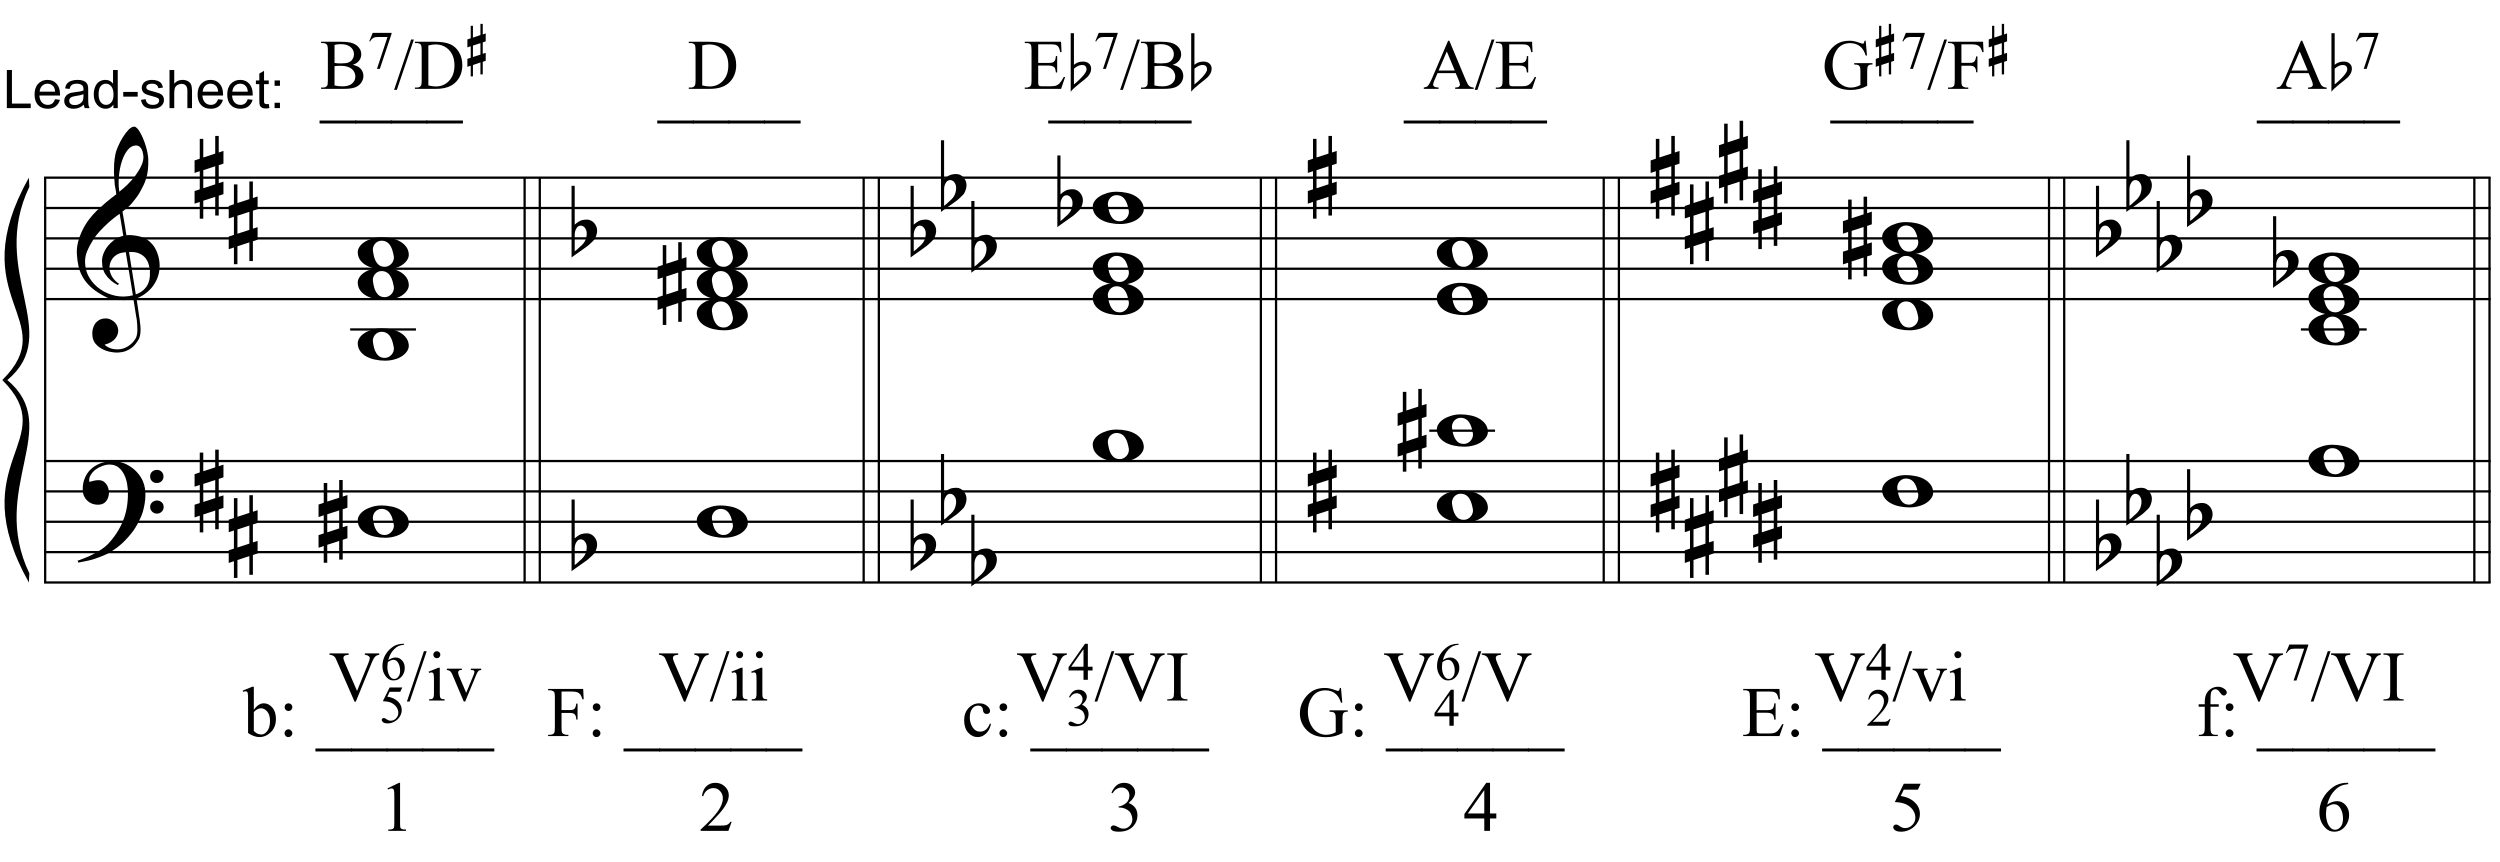
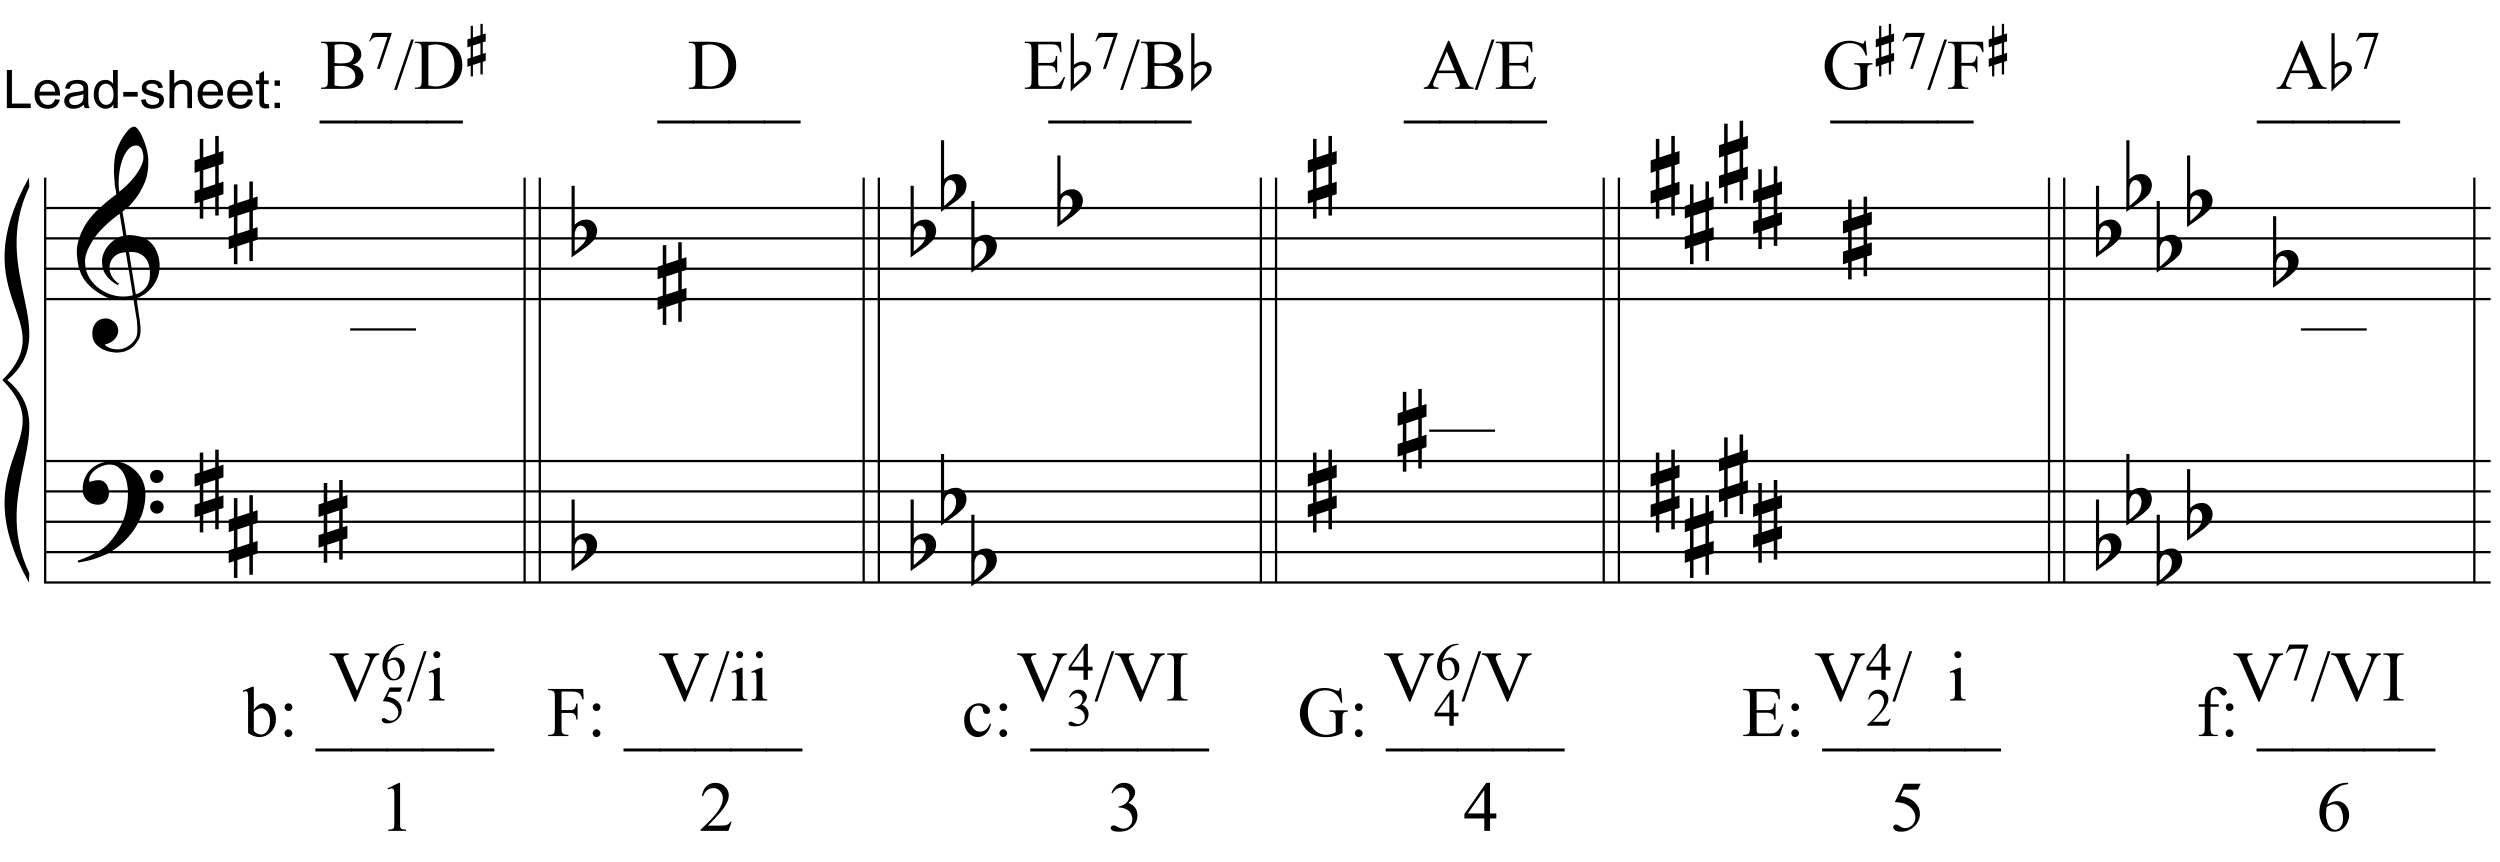
<svg xmlns="http://www.w3.org/2000/svg" xmlns:xlink="http://www.w3.org/1999/xlink" width="422pt" height="145.5pt" viewBox="0 0 422 145.5" version="1.1">
  <defs>
    <g>
      <symbol overflow="visible" id="glyph0-0">
        <path style="stroke:none;" d="" />
      </symbol>
      <symbol overflow="visible" id="glyph0-1">
        <path style="stroke:none;" d="M 9.547 5.172 C 9.172 5.234 8.766 5.27 8.328 5.281 C 7.898 5.301 7.477 5.289 7.062 5.25 C 6.656 5.219 6.273 5.172 5.922 5.109 C 5.578 5.047 5.297 4.961 5.078 4.859 C 4.023 4.348 3.176 3.812 2.531 3.25 C 1.883 2.688 1.379 2.094 1.016 1.469 C 0.66 0.852 0.41 0.223 0.266 -0.422 C 0.129 -1.066 0.039 -1.719 0 -2.375 C -0.051 -3.082 0.008 -3.789 0.188 -4.5 C 0.375 -5.219 0.629 -5.898 0.953 -6.547 C 1.273 -7.203 1.645 -7.801 2.062 -8.344 C 2.477 -8.883 2.898 -9.363 3.328 -9.781 C 3.816 -10.238 4.328 -10.695 4.859 -11.156 C 5.398 -11.613 5.992 -12.082 6.641 -12.562 C 6.629 -12.738 6.613 -12.895 6.594 -13.031 C 6.57 -13.176 6.547 -13.316 6.516 -13.453 C 6.492 -13.598 6.461 -13.758 6.422 -13.938 C 6.391 -14.113 6.367 -14.332 6.359 -14.594 C 6.359 -14.707 6.344 -14.91 6.312 -15.203 C 6.281 -15.492 6.258 -15.848 6.25 -16.266 C 6.25 -16.68 6.258 -17.156 6.281 -17.688 C 6.312 -18.219 6.383 -18.773 6.5 -19.359 C 6.562 -19.691 6.707 -20.117 6.938 -20.641 C 7.164 -21.172 7.43 -21.68 7.734 -22.172 C 8.047 -22.672 8.367 -23.098 8.703 -23.453 C 9.047 -23.805 9.367 -23.984 9.672 -23.984 C 9.828 -23.984 9.992 -23.891 10.172 -23.703 C 10.348 -23.523 10.52 -23.281 10.688 -22.969 C 10.863 -22.664 11.031 -22.316 11.188 -21.922 C 11.352 -21.535 11.5 -21.133 11.625 -20.719 C 11.75 -20.312 11.848 -19.91 11.922 -19.516 C 11.992 -19.117 12.035 -18.77 12.047 -18.469 C 12.066 -17.758 12.039 -17.133 11.969 -16.594 C 11.906 -16.051 11.801 -15.566 11.656 -15.141 C 11.52 -14.711 11.359 -14.316 11.172 -13.953 C 10.992 -13.586 10.801 -13.223 10.594 -12.859 C 10.375 -12.484 10.148 -12.156 9.922 -11.875 C 9.703 -11.594 9.477 -11.312 9.25 -11.031 C 9 -10.727 8.738 -10.477 8.469 -10.281 C 8.207 -10.082 7.945 -9.867 7.688 -9.641 C 7.812 -8.941 7.922 -8.312 8.016 -7.75 C 8.055 -7.5 8.098 -7.258 8.141 -7.031 C 8.18 -6.801 8.211 -6.586 8.234 -6.391 C 8.266 -6.191 8.289 -6.023 8.312 -5.891 C 8.344 -5.766 8.359 -5.688 8.359 -5.656 C 8.691 -5.695 9.031 -5.695 9.375 -5.656 C 9.727 -5.625 10.062 -5.57 10.375 -5.5 C 10.695 -5.438 10.984 -5.348 11.234 -5.234 C 11.492 -5.129 11.695 -5.031 11.844 -4.938 C 12.582 -4.395 13.102 -3.77 13.406 -3.062 C 13.719 -2.363 13.898 -1.645 13.953 -0.906 C 13.992 -0.332 13.945 0.242 13.812 0.828 C 13.676 1.41 13.445 1.961 13.125 2.484 C 12.812 3.016 12.395 3.5 11.875 3.938 C 11.363 4.375 10.758 4.734 10.062 5.016 C 10.145 5.578 10.223 6.098 10.297 6.578 C 10.359 6.992 10.414 7.395 10.469 7.781 C 10.531 8.164 10.57 8.438 10.594 8.594 C 10.719 9.406 10.766 10.07 10.734 10.594 C 10.711 11.125 10.613 11.555 10.438 11.891 C 10.281 12.16 10.102 12.426 9.906 12.688 C 9.707 12.945 9.473 13.176 9.203 13.375 C 8.93 13.582 8.613 13.754 8.25 13.891 C 7.883 14.035 7.473 14.117 7.016 14.141 C 6.66 14.172 6.234 14.141 5.734 14.047 C 5.242 13.961 4.773 13.805 4.328 13.578 C 3.879 13.359 3.488 13.055 3.156 12.672 C 2.832 12.285 2.648 11.812 2.609 11.25 C 2.578 10.926 2.594 10.598 2.656 10.266 C 2.727 9.93 2.848 9.629 3.016 9.359 C 3.191 9.086 3.422 8.863 3.703 8.688 C 3.984 8.508 4.328 8.41 4.734 8.391 C 4.984 8.367 5.234 8.398 5.484 8.484 C 5.734 8.578 5.969 8.707 6.188 8.875 C 6.406 9.039 6.582 9.242 6.719 9.484 C 6.852 9.734 6.938 10.004 6.969 10.297 C 7.008 10.797 6.852 11.281 6.5 11.75 C 6.145 12.227 5.539 12.582 4.688 12.812 C 4.832 13 5.094 13.176 5.469 13.344 C 5.852 13.52 6.332 13.609 6.906 13.609 C 7.508 13.609 8.086 13.43 8.641 13.078 C 9.191 12.723 9.617 12.281 9.922 11.75 C 10.109 11.395 10.203 10.93 10.203 10.359 C 10.203 9.797 10.172 9.227 10.109 8.656 C 10.078 8.551 10.035 8.312 9.984 7.938 C 9.93 7.562 9.867 7.172 9.797 6.766 C 9.734 6.285 9.648 5.754 9.547 5.172 Z M 9.984 -20.812 C 9.453 -20.812 8.984 -20.562 8.578 -20.062 C 8.172 -19.562 7.844 -18.926 7.594 -18.156 C 7.344 -17.395 7.176 -16.555 7.094 -15.641 C 7.008 -14.723 7.031 -13.844 7.156 -13 C 7.602 -13.344 8.07 -13.754 8.562 -14.234 C 9.062 -14.723 9.508 -15.238 9.906 -15.781 C 10.312 -16.332 10.641 -16.883 10.891 -17.438 C 11.148 -18 11.258 -18.535 11.219 -19.047 C 11.195 -19.211 11.164 -19.395 11.125 -19.594 C 11.082 -19.801 11.016 -19.992 10.922 -20.172 C 10.828 -20.348 10.703 -20.5 10.547 -20.625 C 10.398 -20.75 10.211 -20.812 9.984 -20.812 Z M 9.938 4.328 C 10.531 4.117 10.988 3.848 11.312 3.516 C 11.645 3.191 11.891 2.836 12.047 2.453 C 12.203 2.078 12.289 1.695 12.312 1.312 C 12.332 0.926 12.336 0.582 12.328 0.281 C 12.297 0.039 12.234 -0.258 12.141 -0.625 C 12.055 -1 11.891 -1.359 11.641 -1.703 C 11.398 -2.047 11.051 -2.328 10.594 -2.547 C 10.145 -2.773 9.547 -2.867 8.797 -2.828 Z M 8.266 -2.781 C 7.703 -2.758 7.238 -2.648 6.875 -2.453 C 6.508 -2.254 6.223 -2.016 6.016 -1.734 C 5.805 -1.453 5.66 -1.156 5.578 -0.844 C 5.504 -0.531 5.477 -0.25 5.5 0 C 5.508 0.25 5.562 0.5 5.656 0.75 C 5.75 1.008 5.875 1.254 6.031 1.484 C 6.188 1.711 6.359 1.914 6.547 2.094 C 6.734 2.281 6.922 2.422 7.109 2.516 C 7.086 2.547 7.066 2.57 7.047 2.594 C 7.023 2.613 7 2.641 6.969 2.672 C 6.938 2.691 6.914 2.719 6.906 2.75 C 6.477 2.539 6.102 2.297 5.781 2.016 C 5.469 1.734 5.266 1.535 5.172 1.422 C 5.016 1.211 4.879 1.023 4.766 0.859 C 4.66 0.691 4.57 0.516 4.5 0.328 C 4.438 0.148 4.379 -0.047 4.328 -0.266 C 4.285 -0.484 4.258 -0.742 4.25 -1.047 C 4.219 -1.328 4.234 -1.629 4.297 -1.953 C 4.367 -2.273 4.484 -2.598 4.641 -2.922 C 4.797 -3.254 5 -3.57 5.25 -3.875 C 5.508 -4.188 5.812 -4.477 6.156 -4.75 C 6.332 -4.895 6.488 -5.004 6.625 -5.078 C 6.77 -5.16 6.906 -5.234 7.031 -5.297 C 7.156 -5.359 7.281 -5.406 7.406 -5.438 C 7.539 -5.477 7.68 -5.52 7.828 -5.562 L 7.219 -9.266 C 7.051 -9.172 6.781 -8.977 6.406 -8.688 C 6.039 -8.406 5.641 -8.066 5.203 -7.672 C 4.766 -7.273 4.332 -6.848 3.906 -6.391 C 3.477 -5.93 3.125 -5.488 2.844 -5.062 C 2.352 -4.281 1.973 -3.562 1.703 -2.906 C 1.43 -2.25 1.328 -1.539 1.391 -0.781 C 1.441 0.082 1.703 0.883 2.172 1.625 C 2.648 2.375 3.258 3 4 3.5 C 4.738 4.008 5.578 4.363 6.516 4.562 C 7.461 4.758 8.441 4.734 9.453 4.484 C 9.234 3.129 9.035 1.922 8.859 0.859 C 8.773 0.41 8.695 -0.031 8.625 -0.469 C 8.562 -0.906 8.5 -1.297 8.438 -1.641 C 8.375 -1.984 8.328 -2.258 8.297 -2.469 C 8.273 -2.676 8.266 -2.781 8.266 -2.781 Z M 8.266 -2.781 " />
      </symbol>
      <symbol overflow="visible" id="glyph0-2">
        <path style="stroke:none;" d="M 10.297 5.375 C 10.172 5.602 10.051 5.812 9.938 6 C 9.82 6.195 9.703 6.383 9.578 6.562 C 9.453 6.738 9.32 6.91 9.188 7.078 C 9.051 7.254 8.895 7.441 8.719 7.641 C 8.539 7.848 8.367 8.035 8.203 8.203 C 8.047 8.367 7.891 8.523 7.734 8.672 C 7.578 8.816 7.41 8.961 7.234 9.109 C 7.055 9.254 6.859 9.41 6.641 9.578 C 6.367 9.773 6.113 9.945 5.875 10.094 C 5.633 10.25 5.395 10.391 5.156 10.516 C 4.914 10.641 4.664 10.754 4.406 10.859 C 4.145 10.961 3.859 11.07 3.547 11.188 C 3.234 11.312 2.891 11.426 2.516 11.531 C 2.141 11.633 1.781 11.719 1.438 11.781 C 1.039 11.863 0.645 11.941 0.25 12.016 L 0.109 11.703 C 0.742 11.484 1.383 11.234 2.031 10.953 C 2.562 10.703 3.125 10.398 3.719 10.047 C 4.312 9.703 4.828 9.305 5.266 8.859 C 6.367 7.68 7.207 6.383 7.781 4.969 C 8.363 3.551 8.641 1.941 8.609 0.141 C 8.609 -0.266 8.562 -0.734 8.469 -1.266 C 8.383 -1.805 8.227 -2.312 8 -2.781 C 7.781 -3.258 7.469 -3.672 7.062 -4.016 C 6.656 -4.359 6.133 -4.531 5.5 -4.531 C 5.125 -4.531 4.727 -4.453 4.312 -4.297 C 3.895 -4.148 3.516 -3.953 3.172 -3.703 C 2.836 -3.453 2.562 -3.148 2.344 -2.797 C 2.125 -2.453 2.035 -2.082 2.078 -1.688 C 2.086 -1.625 2.129 -1.602 2.203 -1.625 C 2.273 -1.645 2.383 -1.676 2.531 -1.719 C 2.676 -1.758 2.852 -1.801 3.062 -1.844 C 3.27 -1.883 3.52 -1.898 3.812 -1.891 C 4.113 -1.867 4.375 -1.773 4.594 -1.609 C 4.812 -1.441 4.988 -1.227 5.125 -0.969 C 5.258 -0.707 5.348 -0.422 5.391 -0.109 C 5.43 0.191 5.414 0.488 5.344 0.781 C 5.238 1.227 5.039 1.582 4.75 1.844 C 4.457 2.113 4.051 2.25 3.531 2.25 C 3.195 2.25 2.875 2.191 2.562 2.078 C 2.258 1.961 1.992 1.797 1.766 1.578 C 1.535 1.367 1.348 1.109 1.203 0.797 C 1.055 0.492 0.984 0.145 0.984 -0.25 C 0.973 -0.832 1.035 -1.348 1.172 -1.797 C 1.316 -2.254 1.492 -2.645 1.703 -2.969 C 1.922 -3.301 2.148 -3.57 2.391 -3.781 C 2.629 -3.988 2.848 -4.156 3.047 -4.281 C 3.555 -4.594 4.07 -4.805 4.594 -4.922 C 5.113 -5.047 5.602 -5.113 6.062 -5.125 C 6.582 -5.125 7.102 -5.035 7.625 -4.859 C 8.156 -4.691 8.648 -4.445 9.109 -4.125 C 9.578 -3.812 9.992 -3.43 10.359 -2.984 C 10.734 -2.535 11.02 -2.039 11.219 -1.5 C 11.445 -0.883 11.562 -0.234 11.562 0.453 C 11.57 1.148 11.488 1.898 11.312 2.703 C 11.258 2.973 11.195 3.219 11.125 3.438 C 11.062 3.656 10.988 3.867 10.906 4.078 C 10.82 4.285 10.727 4.488 10.625 4.688 C 10.52 4.895 10.41 5.125 10.297 5.375 Z M 12.359 -2.516 C 12.348 -2.836 12.453 -3.102 12.672 -3.312 C 12.891 -3.52 13.156 -3.625 13.469 -3.625 C 13.781 -3.645 14.047 -3.551 14.266 -3.344 C 14.492 -3.133 14.609 -2.875 14.609 -2.562 C 14.629 -2.25 14.531 -1.977 14.312 -1.75 C 14.094 -1.531 13.828 -1.422 13.516 -1.422 C 13.191 -1.398 12.914 -1.5 12.688 -1.719 C 12.469 -1.938 12.359 -2.203 12.359 -2.516 Z M 12.359 2.641 C 12.359 2.328 12.469 2.066 12.688 1.859 C 12.906 1.66 13.172 1.551 13.484 1.531 C 13.797 1.531 14.066 1.629 14.297 1.828 C 14.523 2.023 14.641 2.285 14.641 2.609 C 14.648 2.922 14.547 3.188 14.328 3.406 C 14.109 3.633 13.844 3.75 13.531 3.75 C 13.219 3.758 12.945 3.656 12.719 3.438 C 12.488 3.219 12.367 2.953 12.359 2.641 Z M 12.359 2.641 " />
      </symbol>
      <symbol overflow="visible" id="glyph0-3">
        <path style="stroke:none;" d="M 1.469 -1.266 L 1.469 1.781 L 3.484 1.125 L 3.484 -1.922 Z M 0.875 -3.203 L 0.875 -6.547 L 1.469 -6.547 L 1.469 -3.406 L 3.484 -4.062 L 3.484 -7.047 L 4.078 -7.047 L 4.078 -4.25 L 4.875 -4.516 L 4.875 -2.375 L 4.078 -2.109 L 4.078 0.922 L 4.875 0.672 L 4.875 2.781 L 4.078 3.047 L 4.078 6.391 L 3.484 6.391 L 3.484 3.234 L 1.469 3.891 L 1.469 6.922 L 0.875 6.922 L 0.875 4.094 L 0 4.391 L 0 2.25 L 0.875 1.969 L 0.875 -1.094 L 0 -0.797 L 0 -2.906 Z M 0.875 -3.203 " />
      </symbol>
      <symbol overflow="visible" id="glyph0-4">
        <path style="stroke:none;" d="M 0.531 -7.25 L 0.531 -2.312 C 0.719 -2.488 0.895 -2.629 1.062 -2.734 C 1.227 -2.848 1.383 -2.938 1.531 -3 C 1.688 -3.062 1.848 -3.102 2.016 -3.125 C 2.191 -3.156 2.391 -3.172 2.609 -3.172 C 2.867 -3.172 3.098 -3.113 3.297 -3 C 3.504 -2.895 3.68 -2.754 3.828 -2.578 C 3.984 -2.398 4.102 -2.203 4.188 -1.984 C 4.27 -1.766 4.312 -1.555 4.312 -1.359 C 4.32 -1.141 4.297 -0.922 4.234 -0.703 C 4.18 -0.492 4.113 -0.301 4.031 -0.125 C 3.938 0.102 3.785 0.305 3.578 0.484 C 3.379 0.672 3.195 0.844 3.031 1 C 2.977 1.062 2.863 1.16 2.688 1.297 C 2.508 1.43 2.305 1.578 2.078 1.734 C 1.859 1.898 1.625 2.066 1.375 2.234 C 1.125 2.41 0.895 2.57 0.688 2.719 C 0.488 2.863 0.32 2.984 0.188 3.078 C 0.062 3.18 0 3.234 0 3.234 L 0 -8.875 L 0.531 -8.875 Z M 2.188 -1.859 C 2.125 -1.941 2.035 -2.008 1.922 -2.062 C 1.805 -2.125 1.676 -2.156 1.531 -2.156 C 1.395 -2.156 1.258 -2.113 1.125 -2.031 C 0.988 -1.945 0.867 -1.801 0.766 -1.594 C 0.617 -1.332 0.539 -1.008 0.531 -0.625 C 0.531 -0.238 0.531 0.113 0.531 0.438 L 0.531 2.188 C 0.531 2.188 0.57 2.156 0.656 2.094 C 0.738 2.039 0.836 1.961 0.953 1.859 C 1.066 1.754 1.188 1.641 1.312 1.516 C 1.445 1.391 1.57 1.281 1.688 1.188 C 1.875 1.008 2.035 0.816 2.172 0.609 C 2.305 0.41 2.41 0.156 2.484 -0.156 C 2.566 -0.477 2.586 -0.785 2.547 -1.078 C 2.504 -1.379 2.383 -1.641 2.188 -1.859 Z M 2.188 -1.859 " />
      </symbol>
      <symbol overflow="visible" id="glyph0-5">
-         <path style="stroke:none;" d="M 0 -0.062 C -0.031 -0.414 0.051 -0.754 0.25 -1.078 C 0.445 -1.398 0.727 -1.68 1.094 -1.922 C 1.469 -2.172 1.906 -2.367 2.406 -2.516 C 2.906 -2.672 3.441 -2.75 4.016 -2.75 C 4.586 -2.75 5.141 -2.691 5.672 -2.578 C 6.211 -2.473 6.691 -2.301 7.109 -2.062 C 7.523 -1.832 7.867 -1.539 8.141 -1.188 C 8.41 -0.844 8.566 -0.43 8.609 0.047 C 8.641 0.398 8.555 0.734 8.359 1.047 C 8.16 1.367 7.879 1.656 7.516 1.906 C 7.148 2.156 6.719 2.348 6.219 2.484 C 5.719 2.629 5.18 2.703 4.609 2.703 C 4.035 2.703 3.484 2.645 2.953 2.531 C 2.422 2.426 1.941 2.258 1.516 2.031 C 1.086 1.812 0.738 1.523 0.469 1.172 C 0.195 0.828 0.039 0.414 0 -0.062 Z M 2.562 -0.453 C 2.613 -0.078 2.68 0.27 2.766 0.594 C 2.859 0.926 2.984 1.211 3.141 1.453 C 3.297 1.703 3.488 1.895 3.719 2.031 C 3.945 2.164 4.234 2.234 4.578 2.234 C 4.816 2.234 5.035 2.176 5.234 2.062 C 5.43 1.957 5.598 1.82 5.734 1.656 C 5.867 1.5 5.969 1.316 6.031 1.109 C 6.094 0.91 6.113 0.719 6.094 0.531 C 6.031 0.164 5.953 -0.176 5.859 -0.5 C 5.766 -0.832 5.633 -1.125 5.469 -1.375 C 5.312 -1.625 5.113 -1.816 4.875 -1.953 C 4.633 -2.098 4.344 -2.172 4 -2.172 C 3.75 -2.172 3.523 -2.113 3.328 -2 C 3.141 -1.895 2.984 -1.758 2.859 -1.594 C 2.742 -1.438 2.656 -1.254 2.594 -1.047 C 2.539 -0.836 2.531 -0.641 2.562 -0.453 Z M 2.562 -0.453 " />
-       </symbol>
+         </symbol>
      <symbol overflow="visible" id="glyph1-0">
        <path style="stroke:none;" d="M 1.672 0 L 1.672 -7.5 L 7.672 -7.5 L 7.672 0 Z M 1.859 -0.188 L 7.484 -0.188 L 7.484 -7.312 L 1.859 -7.312 Z M 1.859 -0.188 " />
      </symbol>
      <symbol overflow="visible" id="glyph1-1">
        <path style="stroke:none;" d="M 1.844 -4.438 C 2.363 -5.164 2.926 -5.531 3.531 -5.531 C 4.082 -5.531 4.562 -5.289 4.969 -4.812 C 5.375 -4.344 5.578 -3.703 5.578 -2.891 C 5.578 -1.93 5.266 -1.164 4.641 -0.594 C 4.098 -0.082 3.488 0.172 2.812 0.172 C 2.5 0.172 2.18 0.113 1.859 0 C 1.547 -0.113 1.219 -0.285 0.875 -0.516 L 0.875 -6.078 C 0.875 -6.68 0.859 -7.051 0.828 -7.188 C 0.805 -7.332 0.766 -7.43 0.703 -7.484 C 0.641 -7.535 0.562 -7.562 0.469 -7.562 C 0.352 -7.562 0.211 -7.531 0.047 -7.469 L -0.031 -7.672 L 1.578 -8.328 L 1.844 -8.328 Z M 1.844 -4.062 L 1.844 -0.859 C 2.039 -0.66 2.242 -0.508 2.453 -0.406 C 2.672 -0.312 2.895 -0.266 3.125 -0.266 C 3.477 -0.266 3.805 -0.457 4.109 -0.844 C 4.422 -1.238 4.578 -1.812 4.578 -2.562 C 4.578 -3.25 4.422 -3.773 4.109 -4.141 C 3.805 -4.504 3.457 -4.688 3.062 -4.688 C 2.852 -4.688 2.645 -4.633 2.438 -4.531 C 2.281 -4.457 2.082 -4.301 1.844 -4.062 Z M 1.844 -4.062 " />
      </symbol>
      <symbol overflow="visible" id="glyph1-2">
        <path style="stroke:none;" d="M 1.688 -5.531 C 1.875 -5.531 2.031 -5.469 2.156 -5.344 C 2.281 -5.219 2.344 -5.062 2.344 -4.875 C 2.344 -4.695 2.281 -4.547 2.156 -4.422 C 2.031 -4.297 1.875 -4.234 1.688 -4.234 C 1.508 -4.234 1.359 -4.297 1.234 -4.422 C 1.109 -4.547 1.047 -4.695 1.047 -4.875 C 1.047 -5.062 1.109 -5.219 1.234 -5.344 C 1.359 -5.469 1.508 -5.531 1.688 -5.531 Z M 1.688 -1.141 C 1.863 -1.141 2.016 -1.07 2.141 -0.938 C 2.273 -0.812 2.344 -0.66 2.344 -0.484 C 2.344 -0.305 2.273 -0.148 2.141 -0.016 C 2.016 0.109 1.863 0.172 1.688 0.172 C 1.5 0.172 1.344 0.109 1.219 -0.016 C 1.094 -0.148 1.031 -0.305 1.031 -0.484 C 1.031 -0.66 1.094 -0.812 1.219 -0.938 C 1.344 -1.07 1.5 -1.141 1.688 -1.141 Z M 1.688 -1.141 " />
      </symbol>
      <symbol overflow="visible" id="glyph1-3">
        <path style="stroke:none;" d="" />
      </symbol>
      <symbol overflow="visible" id="glyph1-4">
        <path style="stroke:none;" d="M 6.109 2.594 L -0.094 2.594 L -0.094 2.094 L 6.109 2.094 Z M 6.109 2.594 " />
      </symbol>
      <symbol overflow="visible" id="glyph1-5">
        <path style="stroke:none;" d="M 2.453 -7.516 L 2.453 -4.391 L 3.906 -4.391 C 4.238 -4.391 4.477 -4.461 4.625 -4.609 C 4.781 -4.754 4.883 -5.047 4.938 -5.484 L 5.156 -5.484 L 5.156 -2.797 L 4.938 -2.797 C 4.938 -3.098 4.895 -3.32 4.812 -3.469 C 4.738 -3.613 4.633 -3.723 4.5 -3.797 C 4.363 -3.867 4.164 -3.906 3.906 -3.906 L 2.453 -3.906 L 2.453 -1.406 C 2.453 -1 2.477 -0.734 2.531 -0.609 C 2.57 -0.516 2.656 -0.43 2.781 -0.359 C 2.945 -0.266 3.125 -0.219 3.312 -0.219 L 3.609 -0.219 L 3.609 0 L 0.188 0 L 0.188 -0.219 L 0.469 -0.219 C 0.801 -0.219 1.039 -0.312 1.188 -0.5 C 1.281 -0.625 1.328 -0.926 1.328 -1.406 L 1.328 -6.547 C 1.328 -6.941 1.301 -7.207 1.25 -7.344 C 1.219 -7.438 1.141 -7.52 1.016 -7.594 C 0.848 -7.688 0.664 -7.734 0.469 -7.734 L 0.188 -7.734 L 0.188 -7.953 L 6.109 -7.953 L 6.188 -6.203 L 5.984 -6.203 C 5.879 -6.566 5.758 -6.836 5.625 -7.016 C 5.488 -7.191 5.32 -7.316 5.125 -7.391 C 4.926 -7.473 4.617 -7.516 4.203 -7.516 Z M 2.453 -7.516 " />
      </symbol>
      <symbol overflow="visible" id="glyph1-6">
        <path style="stroke:none;" d="M 4.938 -2.047 C 4.789 -1.336 4.504 -0.789 4.078 -0.406 C 3.66 -0.02 3.195 0.172 2.688 0.172 C 2.07 0.172 1.535 -0.082 1.078 -0.594 C 0.629 -1.113 0.406 -1.805 0.406 -2.672 C 0.406 -3.516 0.656 -4.203 1.156 -4.734 C 1.664 -5.266 2.27 -5.531 2.969 -5.531 C 3.5 -5.531 3.93 -5.391 4.266 -5.109 C 4.609 -4.828 4.781 -4.535 4.781 -4.234 C 4.781 -4.086 4.734 -3.969 4.641 -3.875 C 4.547 -3.781 4.41 -3.734 4.234 -3.734 C 4.004 -3.734 3.832 -3.812 3.719 -3.969 C 3.645 -4.039 3.598 -4.191 3.578 -4.422 C 3.555 -4.66 3.477 -4.836 3.344 -4.953 C 3.207 -5.078 3.02 -5.141 2.781 -5.141 C 2.383 -5.141 2.066 -4.992 1.828 -4.703 C 1.516 -4.316 1.359 -3.812 1.359 -3.188 C 1.359 -2.539 1.516 -1.973 1.828 -1.484 C 2.141 -0.992 2.566 -0.75 3.109 -0.75 C 3.492 -0.75 3.836 -0.879 4.141 -1.141 C 4.348 -1.316 4.555 -1.645 4.766 -2.125 Z M 4.938 -2.047 " />
      </symbol>
      <symbol overflow="visible" id="glyph1-7">
        <path style="stroke:none;" d="M 7.359 -8.125 L 7.578 -5.625 L 7.359 -5.625 C 7.16 -6.25 6.895 -6.719 6.562 -7.031 C 6.094 -7.488 5.484 -7.719 4.734 -7.719 C 3.723 -7.719 2.957 -7.316 2.438 -6.516 C 1.988 -5.836 1.766 -5.035 1.766 -4.109 C 1.766 -3.348 1.91 -2.656 2.203 -2.031 C 2.504 -1.406 2.891 -0.945 3.359 -0.656 C 3.836 -0.363 4.328 -0.219 4.828 -0.219 C 5.117 -0.219 5.398 -0.254 5.672 -0.328 C 5.941 -0.398 6.207 -0.508 6.469 -0.656 L 6.469 -2.953 C 6.469 -3.348 6.438 -3.609 6.375 -3.734 C 6.312 -3.859 6.219 -3.953 6.094 -4.016 C 5.969 -4.078 5.742 -4.109 5.422 -4.109 L 5.422 -4.344 L 8.5 -4.344 L 8.5 -4.109 L 8.344 -4.109 C 8.039 -4.109 7.832 -4.008 7.719 -3.812 C 7.645 -3.664 7.609 -3.379 7.609 -2.953 L 7.609 -0.516 C 7.16 -0.273 6.719 -0.098 6.281 0.016 C 5.844 0.129 5.352 0.188 4.812 0.188 C 3.281 0.188 2.113 -0.305 1.312 -1.297 C 0.719 -2.035 0.422 -2.883 0.422 -3.844 C 0.422 -4.551 0.586 -5.223 0.922 -5.859 C 1.328 -6.617 1.875 -7.207 2.562 -7.625 C 3.145 -7.957 3.832 -8.125 4.625 -8.125 C 4.914 -8.125 5.176 -8.098 5.406 -8.047 C 5.645 -8.004 5.984 -7.906 6.422 -7.75 C 6.641 -7.664 6.785 -7.625 6.859 -7.625 C 6.93 -7.625 6.992 -7.656 7.047 -7.719 C 7.098 -7.789 7.133 -7.926 7.156 -8.125 Z M 7.359 -8.125 " />
      </symbol>
      <symbol overflow="visible" id="glyph1-8">
        <path style="stroke:none;" d="M 2.516 -7.516 L 2.516 -4.375 L 4.25 -4.375 C 4.707 -4.375 5.008 -4.441 5.156 -4.578 C 5.363 -4.754 5.477 -5.07 5.5 -5.531 L 5.719 -5.531 L 5.719 -2.766 L 5.5 -2.766 C 5.445 -3.148 5.395 -3.395 5.344 -3.5 C 5.27 -3.633 5.148 -3.738 4.984 -3.812 C 4.828 -3.895 4.582 -3.938 4.25 -3.938 L 2.516 -3.938 L 2.516 -1.328 C 2.516 -0.973 2.531 -0.754 2.562 -0.672 C 2.594 -0.598 2.645 -0.539 2.719 -0.5 C 2.801 -0.457 2.953 -0.438 3.172 -0.438 L 4.516 -0.438 C 4.961 -0.438 5.285 -0.469 5.484 -0.531 C 5.691 -0.594 5.891 -0.711 6.078 -0.891 C 6.316 -1.141 6.566 -1.508 6.828 -2 L 7.062 -2 L 6.375 0 L 0.25 0 L 0.25 -0.219 L 0.531 -0.219 C 0.719 -0.219 0.895 -0.266 1.062 -0.359 C 1.188 -0.422 1.27 -0.516 1.312 -0.641 C 1.363 -0.766 1.391 -1.02 1.391 -1.406 L 1.391 -6.562 C 1.391 -7.062 1.336 -7.375 1.234 -7.5 C 1.086 -7.656 0.852 -7.734 0.531 -7.734 L 0.25 -7.734 L 0.25 -7.953 L 6.375 -7.953 L 6.453 -6.203 L 6.234 -6.203 C 6.148 -6.617 6.055 -6.906 5.953 -7.062 C 5.859 -7.219 5.711 -7.336 5.516 -7.422 C 5.359 -7.484 5.082 -7.516 4.688 -7.516 Z M 2.516 -7.516 " />
      </symbol>
      <symbol overflow="visible" id="glyph1-9">
        <path style="stroke:none;" d="M 2.469 -4.953 L 2.469 -1.422 C 2.469 -0.922 2.523 -0.602 2.641 -0.469 C 2.785 -0.301 2.977 -0.219 3.219 -0.219 L 3.703 -0.219 L 3.703 0 L 0.5 0 L 0.5 -0.219 L 0.734 -0.219 C 0.891 -0.219 1.031 -0.254 1.156 -0.328 C 1.289 -0.41 1.379 -0.516 1.422 -0.641 C 1.473 -0.773 1.5 -1.035 1.5 -1.422 L 1.5 -4.953 L 0.469 -4.953 L 0.469 -5.375 L 1.5 -5.375 L 1.5 -5.719 C 1.5 -6.25 1.582 -6.703 1.75 -7.078 C 1.926 -7.453 2.191 -7.754 2.547 -7.984 C 2.898 -8.211 3.301 -8.328 3.75 -8.328 C 4.156 -8.328 4.531 -8.191 4.875 -7.922 C 5.102 -7.742 5.219 -7.547 5.219 -7.328 C 5.219 -7.211 5.164 -7.102 5.062 -7 C 4.957 -6.895 4.848 -6.844 4.734 -6.844 C 4.641 -6.844 4.539 -6.875 4.438 -6.938 C 4.344 -7 4.223 -7.133 4.078 -7.344 C 3.941 -7.562 3.812 -7.707 3.688 -7.781 C 3.562 -7.863 3.426 -7.906 3.281 -7.906 C 3.102 -7.906 2.953 -7.852 2.828 -7.75 C 2.703 -7.656 2.609 -7.508 2.547 -7.312 C 2.492 -7.113 2.469 -6.594 2.469 -5.75 L 2.469 -5.375 L 3.859 -5.375 L 3.859 -4.953 Z M 2.469 -4.953 " />
      </symbol>
      <symbol overflow="visible" id="glyph1-10">
        <path style="stroke:none;" d="M 1.406 -7.172 L 3.344 -8.109 L 3.531 -8.109 L 3.531 -1.406 C 3.531 -0.957 3.547 -0.676 3.578 -0.562 C 3.617 -0.457 3.695 -0.375 3.812 -0.312 C 3.938 -0.258 4.176 -0.227 4.531 -0.219 L 4.531 0 L 1.547 0 L 1.547 -0.219 C 1.922 -0.227 2.16 -0.258 2.266 -0.312 C 2.379 -0.375 2.457 -0.453 2.5 -0.547 C 2.539 -0.641 2.562 -0.926 2.562 -1.406 L 2.562 -5.688 C 2.562 -6.27 2.547 -6.641 2.516 -6.797 C 2.484 -6.922 2.43 -7.016 2.359 -7.078 C 2.285 -7.141 2.195 -7.172 2.094 -7.172 C 1.945 -7.172 1.75 -7.109 1.5 -6.984 Z M 1.406 -7.172 " />
      </symbol>
      <symbol overflow="visible" id="glyph1-11">
        <path style="stroke:none;" d="M 5.5 -1.531 L 4.953 0 L 0.266 0 L 0.266 -0.219 C 1.641 -1.477 2.609 -2.504 3.172 -3.297 C 3.734 -4.098 4.016 -4.828 4.016 -5.484 C 4.016 -5.984 3.859 -6.395 3.547 -6.719 C 3.242 -7.051 2.875 -7.219 2.438 -7.219 C 2.051 -7.219 1.703 -7.102 1.391 -6.875 C 1.078 -6.645 0.848 -6.305 0.703 -5.859 L 0.484 -5.859 C 0.586 -6.586 0.836 -7.145 1.234 -7.531 C 1.641 -7.914 2.145 -8.109 2.75 -8.109 C 3.395 -8.109 3.93 -7.898 4.359 -7.484 C 4.797 -7.078 5.016 -6.594 5.016 -6.031 C 5.016 -5.625 4.922 -5.219 4.734 -4.812 C 4.441 -4.188 3.973 -3.52 3.328 -2.812 C 2.359 -1.75 1.75 -1.109 1.5 -0.891 L 3.578 -0.891 C 4.004 -0.891 4.301 -0.906 4.469 -0.938 C 4.633 -0.969 4.785 -1.031 4.922 -1.125 C 5.066 -1.219 5.188 -1.352 5.281 -1.531 Z M 5.5 -1.531 " />
      </symbol>
      <symbol overflow="visible" id="glyph1-12">
        <path style="stroke:none;" d="M 0.609 -6.438 C 0.836 -6.969 1.125 -7.379 1.469 -7.672 C 1.812 -7.961 2.242 -8.109 2.766 -8.109 C 3.398 -8.109 3.883 -7.898 4.219 -7.484 C 4.477 -7.18 4.609 -6.852 4.609 -6.5 C 4.609 -5.914 4.242 -5.316 3.516 -4.703 C 4.004 -4.516 4.375 -4.242 4.625 -3.891 C 4.875 -3.535 5 -3.113 5 -2.625 C 5 -1.938 4.781 -1.344 4.344 -0.844 C 3.781 -0.188 2.957 0.141 1.875 0.141 C 1.332 0.141 0.961 0.07 0.766 -0.062 C 0.578 -0.195 0.484 -0.336 0.484 -0.484 C 0.484 -0.598 0.531 -0.695 0.625 -0.781 C 0.719 -0.875 0.828 -0.922 0.953 -0.922 C 1.055 -0.922 1.156 -0.906 1.25 -0.875 C 1.32 -0.852 1.473 -0.781 1.703 -0.656 C 1.941 -0.531 2.102 -0.457 2.188 -0.438 C 2.332 -0.395 2.488 -0.375 2.656 -0.375 C 3.051 -0.375 3.395 -0.523 3.688 -0.828 C 3.988 -1.141 4.141 -1.504 4.141 -1.922 C 4.141 -2.234 4.07 -2.535 3.938 -2.828 C 3.832 -3.047 3.719 -3.211 3.594 -3.328 C 3.426 -3.484 3.195 -3.625 2.906 -3.75 C 2.613 -3.875 2.316 -3.938 2.016 -3.938 L 1.828 -3.938 L 1.828 -4.125 C 2.129 -4.156 2.438 -4.266 2.75 -4.453 C 3.062 -4.641 3.285 -4.859 3.422 -5.109 C 3.566 -5.367 3.641 -5.656 3.641 -5.969 C 3.641 -6.363 3.516 -6.688 3.266 -6.938 C 3.016 -7.188 2.703 -7.312 2.328 -7.312 C 1.711 -7.312 1.203 -6.988 0.797 -6.344 Z M 0.609 -6.438 " />
      </symbol>
      <symbol overflow="visible" id="glyph1-13">
        <path style="stroke:none;" d="M 5.578 -2.938 L 5.578 -2.094 L 4.516 -2.094 L 4.516 0 L 3.547 0 L 3.547 -2.094 L 0.188 -2.094 L 0.188 -2.844 L 3.875 -8.109 L 4.516 -8.109 L 4.516 -2.938 Z M 3.547 -2.938 L 3.547 -6.875 L 0.766 -2.938 Z M 3.547 -2.938 " />
      </symbol>
      <symbol overflow="visible" id="glyph1-14">
        <path style="stroke:none;" d="M 5.203 -7.953 L 4.75 -6.953 L 2.359 -6.953 L 1.844 -5.891 C 2.875 -5.734 3.691 -5.348 4.297 -4.734 C 4.816 -4.203 5.078 -3.578 5.078 -2.859 C 5.078 -2.441 4.992 -2.051 4.828 -1.688 C 4.66 -1.332 4.445 -1.031 4.188 -0.781 C 3.926 -0.531 3.641 -0.332 3.328 -0.188 C 2.879 0.031 2.414 0.141 1.938 0.141 C 1.457 0.141 1.109 0.062 0.891 -0.094 C 0.68 -0.258 0.578 -0.441 0.578 -0.641 C 0.578 -0.742 0.617 -0.836 0.703 -0.922 C 0.797 -1.016 0.91 -1.062 1.047 -1.062 C 1.148 -1.062 1.238 -1.047 1.312 -1.016 C 1.395 -0.984 1.523 -0.898 1.703 -0.766 C 1.992 -0.566 2.289 -0.469 2.594 -0.469 C 3.051 -0.469 3.453 -0.641 3.797 -0.984 C 4.141 -1.328 4.312 -1.75 4.312 -2.25 C 4.312 -2.727 4.156 -3.176 3.844 -3.594 C 3.539 -4.008 3.117 -4.328 2.578 -4.547 C 2.148 -4.723 1.57 -4.828 0.844 -4.859 L 2.359 -7.953 Z M 5.203 -7.953 " />
      </symbol>
      <symbol overflow="visible" id="glyph1-15">
        <path style="stroke:none;" d="M 5.375 -8.109 L 5.375 -7.891 C 4.863 -7.836 4.441 -7.734 4.109 -7.578 C 3.785 -7.43 3.461 -7.195 3.141 -6.875 C 2.828 -6.562 2.566 -6.207 2.359 -5.812 C 2.148 -5.426 1.973 -4.969 1.828 -4.438 C 2.391 -4.82 2.957 -5.016 3.531 -5.016 C 4.07 -5.016 4.539 -4.797 4.938 -4.359 C 5.332 -3.922 5.531 -3.359 5.531 -2.672 C 5.531 -2.004 5.332 -1.398 4.938 -0.859 C 4.445 -0.191 3.805 0.141 3.016 0.141 C 2.473 0.141 2.008 -0.039 1.625 -0.406 C 0.883 -1.102 0.516 -2.008 0.516 -3.125 C 0.516 -3.832 0.656 -4.504 0.938 -5.141 C 1.227 -5.785 1.633 -6.352 2.156 -6.844 C 2.688 -7.344 3.191 -7.676 3.672 -7.844 C 4.16 -8.02 4.617 -8.109 5.047 -8.109 Z M 1.734 -4.016 C 1.66 -3.484 1.625 -3.055 1.625 -2.734 C 1.625 -2.359 1.691 -1.945 1.828 -1.5 C 1.973 -1.062 2.18 -0.719 2.453 -0.469 C 2.648 -0.281 2.895 -0.188 3.188 -0.188 C 3.52 -0.188 3.82 -0.348 4.094 -0.672 C 4.363 -0.992 4.5 -1.453 4.5 -2.047 C 4.5 -2.711 4.363 -3.285 4.094 -3.766 C 3.832 -4.254 3.457 -4.5 2.969 -4.5 C 2.82 -4.5 2.66 -4.469 2.484 -4.406 C 2.316 -4.344 2.066 -4.211 1.734 -4.016 Z M 1.734 -4.016 " />
      </symbol>
      <symbol overflow="visible" id="glyph1-16">
        <path style="stroke:none;" d="M 8.516 -7.953 L 8.516 -7.734 C 8.234 -7.68 8.02 -7.586 7.875 -7.453 C 7.676 -7.266 7.492 -6.973 7.328 -6.578 L 4.562 0.188 L 4.344 0.188 L 1.359 -6.672 C 1.211 -7.023 1.109 -7.238 1.047 -7.312 C 0.941 -7.438 0.816 -7.531 0.672 -7.594 C 0.535 -7.664 0.348 -7.711 0.109 -7.734 L 0.109 -7.953 L 3.359 -7.953 L 3.359 -7.734 C 2.984 -7.691 2.738 -7.625 2.625 -7.531 C 2.52 -7.445 2.469 -7.336 2.469 -7.203 C 2.469 -7.004 2.562 -6.695 2.75 -6.281 L 4.766 -1.625 L 6.641 -6.219 C 6.828 -6.676 6.922 -6.992 6.922 -7.172 C 6.922 -7.285 6.863 -7.391 6.75 -7.484 C 6.633 -7.586 6.441 -7.664 6.172 -7.719 C 6.148 -7.719 6.117 -7.723 6.078 -7.734 L 6.078 -7.953 Z M 8.516 -7.953 " />
      </symbol>
      <symbol overflow="visible" id="glyph1-17">
        <path style="stroke:none;" d="M 3.359 -8.328 L 0.484 0.172 L 0.016 0.172 L 2.891 -8.328 Z M 3.359 -8.328 " />
      </symbol>
      <symbol overflow="visible" id="glyph1-18">
        <path style="stroke:none;" d="M 1.734 -8.328 C 1.898 -8.328 2.039 -8.27 2.156 -8.156 C 2.27 -8.039 2.328 -7.898 2.328 -7.734 C 2.328 -7.578 2.27 -7.438 2.156 -7.312 C 2.039 -7.195 1.898 -7.141 1.734 -7.141 C 1.578 -7.141 1.438 -7.195 1.312 -7.312 C 1.195 -7.438 1.141 -7.578 1.141 -7.734 C 1.141 -7.898 1.195 -8.039 1.312 -8.156 C 1.426 -8.27 1.566 -8.328 1.734 -8.328 Z M 2.234 -5.531 L 2.234 -1.219 C 2.234 -0.875 2.254 -0.645 2.297 -0.531 C 2.348 -0.426 2.422 -0.348 2.516 -0.297 C 2.609 -0.242 2.785 -0.219 3.047 -0.219 L 3.047 0 L 0.438 0 L 0.438 -0.219 C 0.695 -0.219 0.867 -0.238 0.953 -0.281 C 1.047 -0.332 1.117 -0.414 1.172 -0.531 C 1.223 -0.656 1.25 -0.883 1.25 -1.219 L 1.25 -3.281 C 1.25 -3.863 1.234 -4.238 1.203 -4.406 C 1.172 -4.531 1.125 -4.617 1.062 -4.672 C 1.008 -4.723 0.93 -4.75 0.828 -4.75 C 0.723 -4.75 0.594 -4.719 0.438 -4.656 L 0.359 -4.875 L 1.969 -5.531 Z M 2.234 -5.531 " />
      </symbol>
      <symbol overflow="visible" id="glyph1-19">
-         <path style="stroke:none;" d="M 0.094 -5.375 L 2.625 -5.375 L 2.625 -5.156 L 2.469 -5.156 C 2.312 -5.156 2.191 -5.113 2.109 -5.031 C 2.035 -4.957 2 -4.859 2 -4.734 C 2 -4.598 2.035 -4.438 2.109 -4.25 L 3.359 -1.297 L 4.625 -4.359 C 4.707 -4.578 4.75 -4.742 4.75 -4.859 C 4.75 -4.922 4.734 -4.969 4.703 -5 C 4.66 -5.062 4.602 -5.102 4.531 -5.125 C 4.469 -5.145 4.336 -5.156 4.141 -5.156 L 4.141 -5.375 L 5.891 -5.375 L 5.891 -5.156 C 5.68 -5.133 5.539 -5.094 5.469 -5.031 C 5.332 -4.914 5.207 -4.719 5.094 -4.438 L 3.188 0.172 L 2.953 0.172 L 1.031 -4.359 C 0.945 -4.578 0.863 -4.727 0.781 -4.812 C 0.707 -4.906 0.613 -4.984 0.5 -5.047 C 0.426 -5.086 0.289 -5.125 0.094 -5.156 Z M 0.094 -5.375 " />
-       </symbol>
+         </symbol>
      <symbol overflow="visible" id="glyph1-20">
        <path style="stroke:none;" d="M 3.703 -0.219 L 3.703 0 L 0.297 0 L 0.297 -0.219 L 0.578 -0.219 C 0.91 -0.219 1.148 -0.312 1.297 -0.5 C 1.391 -0.625 1.438 -0.926 1.438 -1.406 L 1.438 -6.547 C 1.438 -6.941 1.41 -7.207 1.359 -7.344 C 1.316 -7.438 1.238 -7.52 1.125 -7.594 C 0.945 -7.688 0.766 -7.734 0.578 -7.734 L 0.297 -7.734 L 0.297 -7.953 L 3.703 -7.953 L 3.703 -7.734 L 3.422 -7.734 C 3.098 -7.734 2.859 -7.633 2.703 -7.438 C 2.609 -7.312 2.562 -7.016 2.562 -6.547 L 2.562 -1.406 C 2.562 -1 2.586 -0.734 2.641 -0.609 C 2.68 -0.516 2.766 -0.43 2.891 -0.359 C 3.055 -0.266 3.234 -0.219 3.422 -0.219 Z M 3.703 -0.219 " />
      </symbol>
      <symbol overflow="visible" id="glyph1-21">
        <path style="stroke:none;" d="M 5.547 -4.062 C 6.098 -3.938 6.508 -3.75 6.781 -3.5 C 7.156 -3.133 7.344 -2.691 7.344 -2.172 C 7.344 -1.773 7.219 -1.395 6.969 -1.031 C 6.719 -0.676 6.375 -0.414 5.938 -0.25 C 5.508 -0.082 4.848 0 3.953 0 L 0.203 0 L 0.203 -0.219 L 0.5 -0.219 C 0.832 -0.219 1.07 -0.32 1.219 -0.531 C 1.301 -0.664 1.344 -0.957 1.344 -1.406 L 1.344 -6.547 C 1.344 -7.035 1.285 -7.344 1.172 -7.469 C 1.023 -7.645 0.801 -7.734 0.5 -7.734 L 0.203 -7.734 L 0.203 -7.953 L 3.641 -7.953 C 4.273 -7.953 4.785 -7.906 5.172 -7.812 C 5.754 -7.664 6.203 -7.41 6.516 -7.047 C 6.828 -6.691 6.984 -6.285 6.984 -5.828 C 6.984 -5.43 6.859 -5.07 6.609 -4.75 C 6.367 -4.438 6.016 -4.207 5.547 -4.062 Z M 2.469 -4.375 C 2.613 -4.344 2.781 -4.32 2.969 -4.312 C 3.156 -4.301 3.359 -4.297 3.578 -4.297 C 4.148 -4.297 4.578 -4.352 4.859 -4.469 C 5.148 -4.594 5.367 -4.781 5.516 -5.031 C 5.672 -5.289 5.75 -5.57 5.75 -5.875 C 5.75 -6.332 5.562 -6.723 5.188 -7.047 C 4.812 -7.379 4.258 -7.547 3.531 -7.547 C 3.133 -7.547 2.781 -7.504 2.469 -7.422 Z M 2.469 -0.578 C 2.926 -0.473 3.375 -0.422 3.812 -0.422 C 4.52 -0.422 5.055 -0.578 5.422 -0.891 C 5.797 -1.211 5.984 -1.609 5.984 -2.078 C 5.984 -2.379 5.898 -2.672 5.734 -2.953 C 5.566 -3.242 5.289 -3.473 4.906 -3.641 C 4.531 -3.805 4.066 -3.891 3.516 -3.891 C 3.266 -3.891 3.051 -3.883 2.875 -3.875 C 2.707 -3.863 2.57 -3.848 2.469 -3.828 Z M 2.469 -0.578 " />
      </symbol>
      <symbol overflow="visible" id="glyph1-22">
        <path style="stroke:none;" d="M 0.203 0 L 0.203 -0.219 L 0.5 -0.219 C 0.844 -0.219 1.082 -0.328 1.219 -0.547 C 1.301 -0.672 1.344 -0.957 1.344 -1.406 L 1.344 -6.547 C 1.344 -7.035 1.289 -7.344 1.188 -7.469 C 1.031 -7.645 0.801 -7.734 0.5 -7.734 L 0.203 -7.734 L 0.203 -7.953 L 3.438 -7.953 C 4.625 -7.953 5.523 -7.816 6.141 -7.547 C 6.766 -7.273 7.266 -6.82 7.641 -6.188 C 8.016 -5.562 8.203 -4.836 8.203 -4.016 C 8.203 -2.91 7.867 -1.988 7.203 -1.25 C 6.453 -0.414 5.301 0 3.75 0 Z M 2.469 -0.578 C 2.969 -0.461 3.383 -0.406 3.719 -0.406 C 4.625 -0.406 5.375 -0.723 5.969 -1.359 C 6.57 -2.004 6.875 -2.867 6.875 -3.953 C 6.875 -5.055 6.57 -5.922 5.969 -6.547 C 5.375 -7.18 4.609 -7.5 3.672 -7.5 C 3.316 -7.5 2.914 -7.441 2.469 -7.328 Z M 2.469 -0.578 " />
      </symbol>
      <symbol overflow="visible" id="glyph1-23">
        <path style="stroke:none;" d="M 5.484 -2.656 L 2.422 -2.656 L 1.875 -1.406 C 1.738 -1.094 1.672 -0.863 1.672 -0.719 C 1.672 -0.594 1.727 -0.484 1.844 -0.391 C 1.957 -0.305 2.207 -0.25 2.594 -0.219 L 2.594 0 L 0.094 0 L 0.094 -0.219 C 0.426 -0.281 0.641 -0.359 0.734 -0.453 C 0.93 -0.641 1.156 -1.02 1.406 -1.594 L 4.203 -8.125 L 4.406 -8.125 L 7.172 -1.516 C 7.391 -0.984 7.586 -0.641 7.766 -0.484 C 7.953 -0.328 8.207 -0.238 8.531 -0.219 L 8.531 0 L 5.391 0 L 5.391 -0.219 C 5.711 -0.227 5.926 -0.281 6.031 -0.375 C 6.145 -0.469 6.203 -0.578 6.203 -0.703 C 6.203 -0.879 6.125 -1.148 5.969 -1.516 Z M 5.328 -3.094 L 3.984 -6.312 L 2.594 -3.094 Z M 5.328 -3.094 " />
      </symbol>
      <symbol overflow="visible" id="glyph2-0">
        <path style="stroke:none;" d="M 1.125 0 L 1.125 -5.625 L 5.625 -5.625 L 5.625 0 Z M 1.266 -0.141 L 5.484 -0.141 L 5.484 -5.484 L 1.266 -5.484 Z M 1.266 -0.141 " />
      </symbol>
      <symbol overflow="visible" id="glyph2-1">
        <path style="stroke:none;" d="M 0.656 0 L 0.656 -6.438 L 1.516 -6.438 L 1.516 -0.766 L 4.688 -0.766 L 4.688 0 Z M 0.656 0 " />
      </symbol>
      <symbol overflow="visible" id="glyph2-2">
        <path style="stroke:none;" d="M 3.781 -1.5 L 4.609 -1.406 C 4.473 -0.926 4.227 -0.551 3.875 -0.281 C 3.531 -0.02 3.086 0.109 2.547 0.109 C 1.867 0.109 1.328 -0.098 0.922 -0.516 C 0.523 -0.941 0.328 -1.535 0.328 -2.297 C 0.328 -3.078 0.531 -3.68 0.938 -4.109 C 1.344 -4.547 1.867 -4.766 2.516 -4.766 C 3.141 -4.766 3.645 -4.551 4.031 -4.125 C 4.426 -3.707 4.625 -3.113 4.625 -2.344 C 4.625 -2.289 4.625 -2.219 4.625 -2.125 L 1.141 -2.125 C 1.172 -1.613 1.316 -1.223 1.578 -0.953 C 1.836 -0.68 2.164 -0.547 2.562 -0.547 C 2.852 -0.547 3.098 -0.617 3.297 -0.766 C 3.504 -0.922 3.664 -1.164 3.781 -1.5 Z M 1.188 -2.781 L 3.797 -2.781 C 3.766 -3.176 3.664 -3.473 3.5 -3.672 C 3.25 -3.973 2.922 -4.125 2.516 -4.125 C 2.148 -4.125 1.844 -4 1.594 -3.75 C 1.352 -3.508 1.219 -3.188 1.188 -2.781 Z M 1.188 -2.781 " />
      </symbol>
      <symbol overflow="visible" id="glyph2-3">
-         <path style="stroke:none;" d="M 3.641 -0.578 C 3.348 -0.328 3.066 -0.148 2.797 -0.047 C 2.523 0.055 2.234 0.109 1.922 0.109 C 1.41 0.109 1.016 -0.016 0.734 -0.266 C 0.461 -0.516 0.328 -0.836 0.328 -1.234 C 0.328 -1.461 0.379 -1.672 0.484 -1.859 C 0.586 -2.047 0.723 -2.195 0.891 -2.312 C 1.055 -2.426 1.242 -2.516 1.453 -2.578 C 1.609 -2.609 1.844 -2.645 2.156 -2.688 C 2.801 -2.758 3.273 -2.852 3.578 -2.969 C 3.578 -3.07 3.578 -3.141 3.578 -3.172 C 3.578 -3.492 3.504 -3.719 3.359 -3.844 C 3.148 -4.031 2.848 -4.125 2.453 -4.125 C 2.078 -4.125 1.801 -4.055 1.625 -3.922 C 1.445 -3.797 1.316 -3.566 1.234 -3.234 L 0.469 -3.328 C 0.531 -3.66 0.641 -3.926 0.797 -4.125 C 0.961 -4.332 1.195 -4.488 1.5 -4.594 C 1.812 -4.707 2.164 -4.766 2.562 -4.766 C 2.969 -4.766 3.289 -4.719 3.531 -4.625 C 3.781 -4.531 3.961 -4.41 4.078 -4.266 C 4.203 -4.129 4.285 -3.953 4.328 -3.734 C 4.359 -3.598 4.375 -3.359 4.375 -3.016 L 4.375 -1.953 C 4.375 -1.223 4.391 -0.758 4.422 -0.562 C 4.453 -0.363 4.52 -0.176 4.625 0 L 3.797 0 C 3.711 -0.164 3.66 -0.359 3.641 -0.578 Z M 3.578 -2.344 C 3.285 -2.227 2.852 -2.129 2.281 -2.047 C 1.957 -1.992 1.727 -1.938 1.594 -1.875 C 1.457 -1.82 1.352 -1.738 1.281 -1.625 C 1.207 -1.508 1.172 -1.383 1.172 -1.25 C 1.172 -1.039 1.25 -0.863 1.406 -0.719 C 1.562 -0.582 1.797 -0.516 2.109 -0.516 C 2.41 -0.516 2.68 -0.582 2.922 -0.719 C 3.16 -0.852 3.336 -1.035 3.453 -1.266 C 3.535 -1.441 3.578 -1.703 3.578 -2.047 Z M 3.578 -2.344 " />
+         <path style="stroke:none;" d="M 3.641 -0.578 C 3.348 -0.328 3.066 -0.148 2.797 -0.047 C 2.523 0.055 2.234 0.109 1.922 0.109 C 1.41 0.109 1.016 -0.016 0.734 -0.266 C 0.461 -0.516 0.328 -0.836 0.328 -1.234 C 0.328 -1.461 0.379 -1.672 0.484 -1.859 C 0.586 -2.047 0.723 -2.195 0.891 -2.312 C 1.055 -2.426 1.242 -2.516 1.453 -2.578 C 1.609 -2.609 1.844 -2.645 2.156 -2.688 C 2.801 -2.758 3.273 -2.852 3.578 -2.969 C 3.578 -3.07 3.578 -3.141 3.578 -3.172 C 3.578 -3.492 3.504 -3.719 3.359 -3.844 C 3.148 -4.031 2.848 -4.125 2.453 -4.125 C 2.078 -4.125 1.801 -4.055 1.625 -3.922 C 1.445 -3.797 1.316 -3.566 1.234 -3.234 L 0.469 -3.328 C 0.531 -3.66 0.641 -3.926 0.797 -4.125 C 0.961 -4.332 1.195 -4.488 1.5 -4.594 C 1.812 -4.707 2.164 -4.766 2.562 -4.766 C 2.969 -4.766 3.289 -4.719 3.531 -4.625 C 3.781 -4.531 3.961 -4.41 4.078 -4.266 C 4.203 -4.129 4.285 -3.953 4.328 -3.734 C 4.359 -3.598 4.375 -3.359 4.375 -3.016 L 4.375 -1.953 C 4.375 -1.223 4.391 -0.758 4.422 -0.562 C 4.453 -0.363 4.52 -0.176 4.625 0 L 3.797 0 C 3.711 -0.164 3.66 -0.359 3.641 -0.578 M 3.578 -2.344 C 3.285 -2.227 2.852 -2.129 2.281 -2.047 C 1.957 -1.992 1.727 -1.938 1.594 -1.875 C 1.457 -1.82 1.352 -1.738 1.281 -1.625 C 1.207 -1.508 1.172 -1.383 1.172 -1.25 C 1.172 -1.039 1.25 -0.863 1.406 -0.719 C 1.562 -0.582 1.797 -0.516 2.109 -0.516 C 2.41 -0.516 2.68 -0.582 2.922 -0.719 C 3.16 -0.852 3.336 -1.035 3.453 -1.266 C 3.535 -1.441 3.578 -1.703 3.578 -2.047 Z M 3.578 -2.344 " />
      </symbol>
      <symbol overflow="visible" id="glyph2-4">
        <path style="stroke:none;" d="M 3.625 0 L 3.625 -0.594 C 3.32 -0.125 2.883 0.109 2.312 0.109 C 1.945 0.109 1.609 0.004 1.297 -0.203 C 0.984 -0.41 0.738 -0.695 0.562 -1.062 C 0.395 -1.426 0.312 -1.848 0.312 -2.328 C 0.312 -2.797 0.391 -3.219 0.547 -3.594 C 0.703 -3.977 0.93 -4.27 1.234 -4.469 C 1.547 -4.664 1.895 -4.766 2.281 -4.766 C 2.562 -4.766 2.812 -4.707 3.031 -4.594 C 3.25 -4.477 3.426 -4.32 3.562 -4.125 L 3.562 -6.438 L 4.359 -6.438 L 4.359 0 Z M 1.125 -2.328 C 1.125 -1.734 1.25 -1.285 1.5 -0.984 C 1.75 -0.691 2.047 -0.547 2.391 -0.547 C 2.734 -0.547 3.023 -0.688 3.266 -0.969 C 3.516 -1.25 3.641 -1.68 3.641 -2.266 C 3.641 -2.898 3.516 -3.367 3.266 -3.672 C 3.016 -3.973 2.711 -4.125 2.359 -4.125 C 2.004 -4.125 1.707 -3.977 1.469 -3.688 C 1.238 -3.395 1.125 -2.941 1.125 -2.328 Z M 1.125 -2.328 " />
      </symbol>
      <symbol overflow="visible" id="glyph2-5">
        <path style="stroke:none;" d="M 0.281 -1.938 L 0.281 -2.734 L 2.719 -2.734 L 2.719 -1.938 Z M 0.281 -1.938 " />
      </symbol>
      <symbol overflow="visible" id="glyph2-6">
        <path style="stroke:none;" d="M 0.281 -1.391 L 1.062 -1.516 C 1.102 -1.203 1.223 -0.961 1.422 -0.797 C 1.629 -0.629 1.91 -0.547 2.266 -0.547 C 2.629 -0.547 2.898 -0.617 3.078 -0.766 C 3.254 -0.91 3.344 -1.082 3.344 -1.281 C 3.344 -1.469 3.266 -1.609 3.109 -1.703 C 2.992 -1.773 2.723 -1.867 2.297 -1.984 C 1.711 -2.129 1.305 -2.254 1.078 -2.359 C 0.859 -2.461 0.691 -2.609 0.578 -2.797 C 0.461 -2.984 0.406 -3.191 0.406 -3.422 C 0.406 -3.629 0.453 -3.82 0.547 -4 C 0.641 -4.176 0.77 -4.328 0.938 -4.453 C 1.062 -4.535 1.227 -4.609 1.438 -4.672 C 1.656 -4.734 1.883 -4.766 2.125 -4.766 C 2.488 -4.766 2.805 -4.711 3.078 -4.609 C 3.359 -4.504 3.566 -4.363 3.703 -4.188 C 3.836 -4.008 3.93 -3.77 3.984 -3.469 L 3.203 -3.359 C 3.172 -3.598 3.066 -3.785 2.891 -3.922 C 2.723 -4.055 2.488 -4.125 2.188 -4.125 C 1.82 -4.125 1.562 -4.062 1.406 -3.938 C 1.25 -3.82 1.172 -3.68 1.172 -3.516 C 1.172 -3.41 1.203 -3.32 1.266 -3.25 C 1.328 -3.156 1.43 -3.082 1.578 -3.031 C 1.648 -3 1.879 -2.93 2.266 -2.828 C 2.828 -2.68 3.219 -2.562 3.438 -2.469 C 3.664 -2.375 3.844 -2.234 3.969 -2.047 C 4.094 -1.867 4.156 -1.645 4.156 -1.375 C 4.156 -1.102 4.078 -0.852 3.922 -0.625 C 3.766 -0.395 3.539 -0.211 3.25 -0.078 C 2.969 0.047 2.641 0.109 2.266 0.109 C 1.66 0.109 1.195 -0.016 0.875 -0.266 C 0.562 -0.523 0.363 -0.898 0.281 -1.391 Z M 0.281 -1.391 " />
      </symbol>
      <symbol overflow="visible" id="glyph2-7">
        <path style="stroke:none;" d="M 0.594 0 L 0.594 -6.438 L 1.391 -6.438 L 1.391 -4.125 C 1.754 -4.551 2.219 -4.766 2.781 -4.766 C 3.125 -4.766 3.422 -4.695 3.672 -4.562 C 3.93 -4.426 4.113 -4.238 4.219 -4 C 4.332 -3.758 4.391 -3.41 4.391 -2.953 L 4.391 0 L 3.609 0 L 3.609 -2.953 C 3.609 -3.348 3.52 -3.633 3.344 -3.812 C 3.176 -4 2.938 -4.094 2.625 -4.094 C 2.383 -4.094 2.16 -4.031 1.953 -3.906 C 1.742 -3.789 1.598 -3.629 1.516 -3.422 C 1.43 -3.211 1.391 -2.922 1.391 -2.547 L 1.391 0 Z M 0.594 0 " />
      </symbol>
      <symbol overflow="visible" id="glyph2-8">
        <path style="stroke:none;" d="M 2.328 -0.703 L 2.438 -0.016 C 2.207 0.035 2.008 0.062 1.844 0.062 C 1.551 0.062 1.328 0.016 1.172 -0.078 C 1.016 -0.172 0.898 -0.289 0.828 -0.438 C 0.766 -0.582 0.734 -0.891 0.734 -1.359 L 0.734 -4.047 L 0.156 -4.047 L 0.156 -4.672 L 0.734 -4.672 L 0.734 -5.828 L 1.531 -6.297 L 1.531 -4.672 L 2.328 -4.672 L 2.328 -4.047 L 1.531 -4.047 L 1.531 -1.328 C 1.531 -1.098 1.539 -0.953 1.562 -0.891 C 1.594 -0.828 1.641 -0.773 1.703 -0.734 C 1.766 -0.691 1.852 -0.672 1.969 -0.672 C 2.062 -0.672 2.18 -0.68 2.328 -0.703 Z M 2.328 -0.703 " />
      </symbol>
      <symbol overflow="visible" id="glyph2-9">
        <path style="stroke:none;" d="M 0.812 -3.766 L 0.812 -4.672 L 1.719 -4.672 L 1.719 -3.766 Z M 0.812 0 L 0.812 -0.906 L 1.719 -0.906 L 1.719 0 Z M 0.812 0 " />
      </symbol>
      <symbol overflow="visible" id="glyph3-0">
        <path style="stroke:none;" d="M 1.25 0 L 1.25 -5.625 L 5.75 -5.625 L 5.75 0 Z M 1.391 -0.141 L 5.609 -0.141 L 5.609 -5.484 L 1.391 -5.484 Z M 1.391 -0.141 " />
      </symbol>
      <symbol overflow="visible" id="glyph3-1">
        <path style="stroke:none;" d="M 4.031 -6.078 L 4.031 -5.922 C 3.645 -5.879 3.328 -5.801 3.078 -5.688 C 2.836 -5.57 2.598 -5.395 2.359 -5.156 C 2.117 -4.914 1.922 -4.648 1.766 -4.359 C 1.609 -4.066 1.477 -3.723 1.375 -3.328 C 1.801 -3.617 2.223 -3.766 2.641 -3.766 C 3.047 -3.766 3.398 -3.598 3.703 -3.266 C 4.004 -2.941 4.156 -2.52 4.156 -2 C 4.156 -1.5 4.004 -1.047 3.703 -0.641 C 3.336 -0.141 2.859 0.109 2.266 0.109 C 1.848 0.109 1.5 -0.023 1.219 -0.297 C 0.664 -0.816 0.391 -1.5 0.391 -2.344 C 0.391 -2.875 0.492 -3.379 0.703 -3.859 C 0.922 -4.336 1.227 -4.766 1.625 -5.141 C 2.02 -5.516 2.398 -5.766 2.766 -5.891 C 3.129 -6.016 3.469 -6.078 3.781 -6.078 Z M 1.297 -3 C 1.242 -2.602 1.219 -2.285 1.219 -2.047 C 1.219 -1.766 1.27 -1.457 1.375 -1.125 C 1.477 -0.801 1.633 -0.539 1.844 -0.344 C 1.988 -0.207 2.172 -0.141 2.391 -0.141 C 2.641 -0.141 2.863 -0.258 3.062 -0.5 C 3.27 -0.738 3.375 -1.082 3.375 -1.531 C 3.375 -2.031 3.27 -2.461 3.062 -2.828 C 2.863 -3.191 2.582 -3.375 2.219 -3.375 C 2.113 -3.375 1.992 -3.348 1.859 -3.297 C 1.734 -3.254 1.547 -3.156 1.297 -3 Z M 1.297 -3 " />
      </symbol>
      <symbol overflow="visible" id="glyph3-2">
        <path style="stroke:none;" d="M 4.188 -2.203 L 4.188 -1.578 L 3.391 -1.578 L 3.391 0 L 2.656 0 L 2.656 -1.578 L 0.141 -1.578 L 0.141 -2.141 L 2.906 -6.078 L 3.391 -6.078 L 3.391 -2.203 Z M 2.656 -2.203 L 2.656 -5.156 L 0.578 -2.203 Z M 2.656 -2.203 " />
      </symbol>
      <symbol overflow="visible" id="glyph3-3">
        <path style="stroke:none;" d="M 0.906 -5.953 L 4.094 -5.953 L 4.094 -5.797 L 2.109 0.125 L 1.625 0.125 L 3.406 -5.25 L 1.766 -5.25 C 1.43 -5.25 1.195 -5.207 1.062 -5.125 C 0.812 -4.988 0.613 -4.781 0.469 -4.5 L 0.328 -4.547 Z M 0.906 -5.953 " />
      </symbol>
      <symbol overflow="visible" id="glyph3-4">
        <path style="stroke:none;" d="M 3.906 -5.953 L 3.562 -5.219 L 1.766 -5.219 L 1.375 -4.406 C 2.156 -4.289 2.77 -4.004 3.219 -3.547 C 3.613 -3.148 3.812 -2.68 3.812 -2.141 C 3.812 -1.828 3.742 -1.535 3.609 -1.266 C 3.484 -1.004 3.32 -0.781 3.125 -0.594 C 2.938 -0.406 2.723 -0.254 2.484 -0.141 C 2.148 0.023 1.805 0.109 1.453 0.109 C 1.098 0.109 0.836 0.047 0.672 -0.078 C 0.516 -0.203 0.438 -0.336 0.438 -0.484 C 0.438 -0.566 0.469 -0.641 0.531 -0.703 C 0.602 -0.766 0.688 -0.797 0.781 -0.797 C 0.863 -0.797 0.93 -0.781 0.984 -0.75 C 1.047 -0.727 1.145 -0.672 1.281 -0.578 C 1.5 -0.422 1.723 -0.344 1.953 -0.344 C 2.297 -0.344 2.594 -0.473 2.844 -0.734 C 3.102 -0.992 3.234 -1.312 3.234 -1.688 C 3.234 -2.039 3.117 -2.375 2.891 -2.688 C 2.66 -3 2.344 -3.242 1.938 -3.422 C 1.613 -3.547 1.176 -3.617 0.625 -3.641 L 1.766 -5.953 Z M 3.906 -5.953 " />
      </symbol>
      <symbol overflow="visible" id="glyph3-5">
        <path style="stroke:none;" d="M 0.453 -4.828 C 0.629 -5.223 0.844 -5.531 1.094 -5.75 C 1.352 -5.969 1.676 -6.078 2.062 -6.078 C 2.539 -6.078 2.91 -5.922 3.172 -5.609 C 3.359 -5.379 3.453 -5.133 3.453 -4.875 C 3.453 -4.438 3.18 -3.988 2.641 -3.531 C 3.004 -3.383 3.281 -3.176 3.469 -2.906 C 3.656 -2.645 3.75 -2.332 3.75 -1.969 C 3.75 -1.457 3.586 -1.016 3.266 -0.641 C 2.836 -0.141 2.219 0.109 1.406 0.109 C 1 0.109 0.723 0.062 0.578 -0.031 C 0.43 -0.133 0.359 -0.242 0.359 -0.359 C 0.359 -0.453 0.395 -0.531 0.469 -0.594 C 0.539 -0.656 0.625 -0.688 0.719 -0.688 C 0.789 -0.688 0.863 -0.676 0.938 -0.656 C 0.988 -0.633 1.102 -0.578 1.281 -0.484 C 1.457 -0.398 1.578 -0.348 1.641 -0.328 C 1.754 -0.297 1.867 -0.281 1.984 -0.281 C 2.285 -0.281 2.547 -0.395 2.766 -0.625 C 2.992 -0.852 3.109 -1.129 3.109 -1.453 C 3.109 -1.68 3.055 -1.906 2.953 -2.125 C 2.867 -2.289 2.785 -2.414 2.703 -2.5 C 2.578 -2.613 2.398 -2.719 2.172 -2.812 C 1.953 -2.906 1.727 -2.953 1.5 -2.953 L 1.359 -2.953 L 1.359 -3.094 C 1.598 -3.125 1.832 -3.207 2.062 -3.344 C 2.289 -3.477 2.457 -3.641 2.562 -3.828 C 2.676 -4.023 2.734 -4.238 2.734 -4.469 C 2.734 -4.77 2.633 -5.016 2.438 -5.203 C 2.25 -5.391 2.016 -5.484 1.734 -5.484 C 1.285 -5.484 0.91 -5.238 0.609 -4.75 Z M 0.453 -4.828 " />
      </symbol>
      <symbol overflow="visible" id="glyph3-6">
        <path style="stroke:none;" d="M 4.125 -1.141 L 3.703 0 L 0.188 0 L 0.188 -0.156 C 1.227 -1.102 1.957 -1.875 2.375 -2.469 C 2.801 -3.07 3.016 -3.617 3.016 -4.109 C 3.016 -4.492 2.895 -4.805 2.656 -5.047 C 2.426 -5.285 2.148 -5.406 1.828 -5.406 C 1.535 -5.406 1.27 -5.316 1.031 -5.141 C 0.801 -4.973 0.633 -4.727 0.531 -4.406 L 0.359 -4.406 C 0.43 -4.945 0.617 -5.359 0.922 -5.641 C 1.234 -5.93 1.613 -6.078 2.062 -6.078 C 2.551 -6.078 2.957 -5.922 3.281 -5.609 C 3.602 -5.305 3.766 -4.941 3.766 -4.516 C 3.766 -4.211 3.691 -3.91 3.547 -3.609 C 3.328 -3.141 2.977 -2.641 2.5 -2.109 C 1.77 -1.305 1.312 -0.82 1.125 -0.656 L 2.688 -0.656 C 3 -0.656 3.219 -0.664 3.344 -0.688 C 3.477 -0.719 3.594 -0.77 3.688 -0.844 C 3.789 -0.914 3.883 -1.016 3.969 -1.141 Z M 4.125 -1.141 " />
      </symbol>
      <symbol overflow="visible" id="glyph4-0">
        <path style="stroke:none;" d="" />
      </symbol>
      <symbol overflow="visible" id="glyph4-1">
        <path style="stroke:none;" d="M 2.594 -7.719 L 1.328 -7.312 L 1.328 -5.375 L 2.594 -5.781 Z M 0.391 -8.344 L 0.953 -8.531 L 0.953 -10.641 L 1.328 -10.641 L 1.328 -8.656 L 2.594 -9.078 L 2.594 -10.969 L 2.984 -10.969 L 2.984 -9.188 L 3.484 -9.359 L 3.484 -8.016 L 2.984 -7.844 L 2.984 -5.922 L 3.484 -6.078 L 3.484 -4.734 L 2.984 -4.562 L 2.984 -2.438 L 2.594 -2.438 L 2.594 -4.453 L 1.328 -4.031 L 1.328 -2.109 L 0.953 -2.109 L 0.953 -3.906 L 0.391 -3.719 L 0.391 -5.062 L 0.953 -5.25 L 0.953 -7.188 L 0.391 -7 Z M 0.391 -8.344 " />
      </symbol>
      <symbol overflow="visible" id="glyph5-0">
        <path style="stroke:none;" d="" />
      </symbol>
      <symbol overflow="visible" id="glyph5-1">
        <path style="stroke:none;" d="M 4.125 -3.391 C 4.125 -2.922 3.91 -2.457 3.484 -2 C 3.273 -1.789 2.801 -1.398 2.062 -0.828 C 1.414 -0.316 0.953 0.117 0.672 0.484 L 0.672 -9.391 L 1.219 -9.391 L 1.219 -4.062 C 1.645 -4.426 2.148 -4.609 2.734 -4.609 C 3.141 -4.609 3.461 -4.508 3.703 -4.312 C 3.984 -4.094 4.125 -3.785 4.125 -3.391 Z M 3.344 -3.281 C 3.344 -3.781 3.086 -4.031 2.578 -4.031 C 2.148 -4.031 1.695 -3.82 1.219 -3.406 L 1.219 -0.75 C 1.633 -1.082 2.023 -1.438 2.391 -1.812 C 3.023 -2.457 3.344 -2.945 3.344 -3.281 Z M 3.344 -3.281 " />
      </symbol>
    </g>
  </defs>
  <g id="surface1">
    <rect x="0" y="0" width="422" height="145.5" style="fill:rgb(100%,100%,100%);fill-opacity:1;stroke:none;" />
    <path style="fill:none;stroke-width:0.384;stroke-linecap:butt;stroke-linejoin:miter;stroke:rgb(0%,0%,0%);stroke-opacity:1;stroke-miterlimit:10;" d="M 163.125 448.012 L 163.125 379.676 " transform="matrix(1,0,0,-1,-155.5,478)" />
    <g style="fill:rgb(0%,0%,0%);fill-opacity:1;">
      <use xlink:href="#glyph0-1" x="12.984" y="45.365" />
    </g>
    <g style="fill:rgb(0%,0%,0%);fill-opacity:1;">
      <use xlink:href="#glyph0-2" x="12.984" y="82.948" />
    </g>
    <g style="fill:rgb(0%,0%,0%);fill-opacity:1;">
      <use xlink:href="#glyph0-3" x="32.844" y="29.99" />
    </g>
    <g style="fill:rgb(0%,0%,0%);fill-opacity:1;">
      <use xlink:href="#glyph0-3" x="38.609" y="37.677" />
    </g>
    <g style="fill:rgb(0%,0%,0%);fill-opacity:1;">
      <use xlink:href="#glyph0-3" x="32.844" y="82.948" />
    </g>
    <g style="fill:rgb(0%,0%,0%);fill-opacity:1;">
      <use xlink:href="#glyph0-3" x="38.609" y="90.635" />
    </g>
    <path style="fill:none;stroke-width:0.384;stroke-linecap:butt;stroke-linejoin:miter;stroke:rgb(0%,0%,0%);stroke-opacity:1;stroke-miterlimit:10;" d="M 244.055 448.012 L 244.055 379.676 " transform="matrix(1,0,0,-1,-155.5,478)" />
    <path style="fill:none;stroke-width:0.384;stroke-linecap:butt;stroke-linejoin:miter;stroke:rgb(0%,0%,0%);stroke-opacity:1;stroke-miterlimit:10;" d="M 246.617 448.012 L 246.617 379.676 " transform="matrix(1,0,0,-1,-155.5,478)" />
    <g style="fill:rgb(0%,0%,0%);fill-opacity:1;">
      <use xlink:href="#glyph0-4" x="96.479" y="40.24" />
    </g>
    <g style="fill:rgb(0%,0%,0%);fill-opacity:1;">
      <use xlink:href="#glyph0-4" x="96.479" y="93.198" />
    </g>
    <path style="fill:none;stroke-width:0.384;stroke-linecap:butt;stroke-linejoin:miter;stroke:rgb(0%,0%,0%);stroke-opacity:1;stroke-miterlimit:10;" d="M 301.285 448.012 L 301.285 379.676 " transform="matrix(1,0,0,-1,-155.5,478)" />
    <path style="fill:none;stroke-width:0.384;stroke-linecap:butt;stroke-linejoin:miter;stroke:rgb(0%,0%,0%);stroke-opacity:1;stroke-miterlimit:10;" d="M 303.848 448.012 L 303.848 379.676 " transform="matrix(1,0,0,-1,-155.5,478)" />
    <g style="fill:rgb(0%,0%,0%);fill-opacity:1;">
      <use xlink:href="#glyph0-4" x="153.708" y="40.24" />
    </g>
    <g style="fill:rgb(0%,0%,0%);fill-opacity:1;">
      <use xlink:href="#glyph0-4" x="158.833" y="32.552" />
    </g>
    <g style="fill:rgb(0%,0%,0%);fill-opacity:1;">
      <use xlink:href="#glyph0-4" x="163.958" y="42.802" />
    </g>
    <g style="fill:rgb(0%,0%,0%);fill-opacity:1;">
      <use xlink:href="#glyph0-4" x="153.708" y="93.198" />
    </g>
    <g style="fill:rgb(0%,0%,0%);fill-opacity:1;">
      <use xlink:href="#glyph0-4" x="158.833" y="85.51" />
    </g>
    <g style="fill:rgb(0%,0%,0%);fill-opacity:1;">
      <use xlink:href="#glyph0-4" x="163.958" y="95.76" />
    </g>
    <path style="fill:none;stroke-width:0.384;stroke-linecap:butt;stroke-linejoin:miter;stroke:rgb(0%,0%,0%);stroke-opacity:1;stroke-miterlimit:10;" d="M 368.336 448.012 L 368.336 379.676 " transform="matrix(1,0,0,-1,-155.5,478)" />
    <path style="fill:none;stroke-width:0.384;stroke-linecap:butt;stroke-linejoin:miter;stroke:rgb(0%,0%,0%);stroke-opacity:1;stroke-miterlimit:10;" d="M 370.898 448.012 L 370.898 379.676 " transform="matrix(1,0,0,-1,-155.5,478)" />
    <g style="fill:rgb(0%,0%,0%);fill-opacity:1;">
      <use xlink:href="#glyph0-3" x="220.76" y="29.99" />
    </g>
    <g style="fill:rgb(0%,0%,0%);fill-opacity:1;">
      <use xlink:href="#glyph0-3" x="220.76" y="82.948" />
    </g>
    <path style="fill:none;stroke-width:0.384;stroke-linecap:butt;stroke-linejoin:miter;stroke:rgb(0%,0%,0%);stroke-opacity:1;stroke-miterlimit:10;" d="M 426.207 448.012 L 426.207 379.676 " transform="matrix(1,0,0,-1,-155.5,478)" />
    <path style="fill:none;stroke-width:0.384;stroke-linecap:butt;stroke-linejoin:miter;stroke:rgb(0%,0%,0%);stroke-opacity:1;stroke-miterlimit:10;" d="M 428.77 448.012 L 428.77 379.676 " transform="matrix(1,0,0,-1,-155.5,478)" />
    <g style="fill:rgb(0%,0%,0%);fill-opacity:1;">
      <use xlink:href="#glyph0-3" x="278.63" y="29.99" />
    </g>
    <g style="fill:rgb(0%,0%,0%);fill-opacity:1;">
      <use xlink:href="#glyph0-3" x="284.396" y="37.677" />
    </g>
    <g style="fill:rgb(0%,0%,0%);fill-opacity:1;">
      <use xlink:href="#glyph0-3" x="290.161" y="27.427" />
    </g>
    <g style="fill:rgb(0%,0%,0%);fill-opacity:1;">
      <use xlink:href="#glyph0-3" x="295.927" y="35.115" />
    </g>
    <g style="fill:rgb(0%,0%,0%);fill-opacity:1;">
      <use xlink:href="#glyph0-3" x="278.63" y="82.948" />
    </g>
    <g style="fill:rgb(0%,0%,0%);fill-opacity:1;">
      <use xlink:href="#glyph0-3" x="284.396" y="90.635" />
    </g>
    <g style="fill:rgb(0%,0%,0%);fill-opacity:1;">
      <use xlink:href="#glyph0-3" x="290.161" y="80.385" />
    </g>
    <g style="fill:rgb(0%,0%,0%);fill-opacity:1;">
      <use xlink:href="#glyph0-3" x="295.927" y="88.073" />
    </g>
    <path style="fill:none;stroke-width:0.384;stroke-linecap:butt;stroke-linejoin:miter;stroke:rgb(0%,0%,0%);stroke-opacity:1;stroke-miterlimit:10;" d="M 501.375 448.012 L 501.375 379.676 " transform="matrix(1,0,0,-1,-155.5,478)" />
    <path style="fill:none;stroke-width:0.384;stroke-linecap:butt;stroke-linejoin:miter;stroke:rgb(0%,0%,0%);stroke-opacity:1;stroke-miterlimit:10;" d="M 503.938 448.012 L 503.938 379.676 " transform="matrix(1,0,0,-1,-155.5,478)" />
    <g style="fill:rgb(0%,0%,0%);fill-opacity:1;">
      <use xlink:href="#glyph0-4" x="353.797" y="40.24" />
    </g>
    <g style="fill:rgb(0%,0%,0%);fill-opacity:1;">
      <use xlink:href="#glyph0-4" x="358.922" y="32.552" />
    </g>
    <g style="fill:rgb(0%,0%,0%);fill-opacity:1;">
      <use xlink:href="#glyph0-4" x="364.047" y="42.802" />
    </g>
    <g style="fill:rgb(0%,0%,0%);fill-opacity:1;">
      <use xlink:href="#glyph0-4" x="369.172" y="35.115" />
    </g>
    <g style="fill:rgb(0%,0%,0%);fill-opacity:1;">
      <use xlink:href="#glyph0-4" x="353.797" y="93.198" />
    </g>
    <g style="fill:rgb(0%,0%,0%);fill-opacity:1;">
      <use xlink:href="#glyph0-4" x="358.922" y="85.51" />
    </g>
    <g style="fill:rgb(0%,0%,0%);fill-opacity:1;">
      <use xlink:href="#glyph0-4" x="364.047" y="95.76" />
    </g>
    <g style="fill:rgb(0%,0%,0%);fill-opacity:1;">
      <use xlink:href="#glyph0-4" x="369.172" y="88.073" />
    </g>
-     <path style="fill:none;stroke-width:0.384;stroke-linecap:butt;stroke-linejoin:miter;stroke:rgb(0%,0%,0%);stroke-opacity:1;stroke-miterlimit:10;" d="M 575.73 448.012 L 575.73 379.676 " transform="matrix(1,0,0,-1,-155.5,478)" />
    <path style="fill:none;stroke-width:0.384;stroke-linecap:butt;stroke-linejoin:miter;stroke:rgb(0%,0%,0%);stroke-opacity:1;stroke-miterlimit:10;" d="M 573.168 448.012 L 573.168 379.676 " transform="matrix(1,0,0,-1,-155.5,478)" />
-     <path style="fill:none;stroke-width:0.384;stroke-linecap:butt;stroke-linejoin:miter;stroke:rgb(0%,0%,0%);stroke-opacity:1;stroke-miterlimit:10;" d="M 162.934 448.012 L 575.922 448.012 " transform="matrix(1,0,0,-1,-155.5,478)" />
    <path style="fill:none;stroke-width:0.384;stroke-linecap:butt;stroke-linejoin:miter;stroke:rgb(0%,0%,0%);stroke-opacity:1;stroke-miterlimit:10;" d="M 162.934 442.887 L 575.922 442.887 " transform="matrix(1,0,0,-1,-155.5,478)" />
    <path style="fill:none;stroke-width:0.384;stroke-linecap:butt;stroke-linejoin:miter;stroke:rgb(0%,0%,0%);stroke-opacity:1;stroke-miterlimit:10;" d="M 162.934 437.762 L 575.922 437.762 " transform="matrix(1,0,0,-1,-155.5,478)" />
    <path style="fill:none;stroke-width:0.384;stroke-linecap:butt;stroke-linejoin:miter;stroke:rgb(0%,0%,0%);stroke-opacity:1;stroke-miterlimit:10;" d="M 162.934 432.637 L 575.922 432.637 " transform="matrix(1,0,0,-1,-155.5,478)" />
    <path style="fill:none;stroke-width:0.384;stroke-linecap:butt;stroke-linejoin:miter;stroke:rgb(0%,0%,0%);stroke-opacity:1;stroke-miterlimit:10;" d="M 162.934 427.512 L 575.922 427.512 " transform="matrix(1,0,0,-1,-155.5,478)" />
    <path style="fill:none;stroke-width:0.384;stroke-linecap:butt;stroke-linejoin:miter;stroke:rgb(0%,0%,0%);stroke-opacity:1;stroke-miterlimit:10;" d="M 162.934 400.176 L 575.922 400.176 " transform="matrix(1,0,0,-1,-155.5,478)" />
    <path style="fill:none;stroke-width:0.384;stroke-linecap:butt;stroke-linejoin:miter;stroke:rgb(0%,0%,0%);stroke-opacity:1;stroke-miterlimit:10;" d="M 162.934 395.051 L 575.922 395.051 " transform="matrix(1,0,0,-1,-155.5,478)" />
    <path style="fill:none;stroke-width:0.384;stroke-linecap:butt;stroke-linejoin:miter;stroke:rgb(0%,0%,0%);stroke-opacity:1;stroke-miterlimit:10;" d="M 162.934 389.926 L 575.922 389.926 " transform="matrix(1,0,0,-1,-155.5,478)" />
    <path style="fill:none;stroke-width:0.384;stroke-linecap:butt;stroke-linejoin:miter;stroke:rgb(0%,0%,0%);stroke-opacity:1;stroke-miterlimit:10;" d="M 162.934 384.801 L 575.922 384.801 " transform="matrix(1,0,0,-1,-155.5,478)" />
    <path style="fill:none;stroke-width:0.384;stroke-linecap:butt;stroke-linejoin:miter;stroke:rgb(0%,0%,0%);stroke-opacity:1;stroke-miterlimit:10;" d="M 162.934 379.676 L 575.922 379.676 " transform="matrix(1,0,0,-1,-155.5,478)" />
    <path style=" stroke:none;fill-rule:nonzero;fill:rgb(0%,0%,0%);fill-opacity:1;" d="M 4.871 29.988 C -6.59 50.488 10.707 53.906 0.387 64.156 L 1.238 64.156 C 10.793 56.184 -1.949 45.934 4.957 31.527 " />
    <path style=" stroke:none;fill-rule:nonzero;fill:rgb(0%,0%,0%);fill-opacity:1;" d="M 4.871 98.324 C -6.59 77.824 10.707 74.406 0.387 64.156 L 1.238 64.156 C 10.793 72.129 -1.949 82.379 4.957 96.785 " />
    <g style="fill:rgb(0%,0%,0%);fill-opacity:1;">
      <use xlink:href="#glyph0-5" x="60.391" y="42.802" />
    </g>
    <g style="fill:rgb(0%,0%,0%);fill-opacity:1;">
      <use xlink:href="#glyph0-5" x="60.391" y="47.927" />
    </g>
    <path style="fill:none;stroke-width:0.384;stroke-linecap:butt;stroke-linejoin:miter;stroke:rgb(0%,0%,0%);stroke-opacity:1;stroke-miterlimit:10;" d="M 214.609 422.387 L 225.715 422.387 " transform="matrix(1,0,0,-1,-155.5,478)" />
    <g style="fill:rgb(0%,0%,0%);fill-opacity:1;">
      <use xlink:href="#glyph0-5" x="60.391" y="58.177" />
    </g>
    <g style="fill:rgb(0%,0%,0%);fill-opacity:1;">
      <use xlink:href="#glyph0-5" x="60.391" y="88.073" />
    </g>
    <g style="fill:rgb(0%,0%,0%);fill-opacity:1;">
      <use xlink:href="#glyph0-3" x="53.771" y="88.073" />
    </g>
    <g style="fill:rgb(0%,0%,0%);fill-opacity:1;">
      <use xlink:href="#glyph0-5" x="117.62" y="42.802" />
    </g>
    <g style="fill:rgb(0%,0%,0%);fill-opacity:1;">
      <use xlink:href="#glyph0-5" x="117.62" y="47.927" />
    </g>
    <g style="fill:rgb(0%,0%,0%);fill-opacity:1;">
      <use xlink:href="#glyph0-5" x="117.62" y="53.052" />
    </g>
    <g style="fill:rgb(0%,0%,0%);fill-opacity:1;">
      <use xlink:href="#glyph0-3" x="111" y="47.927" />
    </g>
    <g style="fill:rgb(0%,0%,0%);fill-opacity:1;">
      <use xlink:href="#glyph0-5" x="117.62" y="88.073" />
    </g>
    <g style="fill:rgb(0%,0%,0%);fill-opacity:1;">
      <use xlink:href="#glyph0-5" x="184.458" y="35.115" />
    </g>
    <g style="fill:rgb(0%,0%,0%);fill-opacity:1;">
      <use xlink:href="#glyph0-5" x="184.458" y="45.365" />
    </g>
    <g style="fill:rgb(0%,0%,0%);fill-opacity:1;">
      <use xlink:href="#glyph0-5" x="184.458" y="50.49" />
    </g>
    <g style="fill:rgb(0%,0%,0%);fill-opacity:1;">
      <use xlink:href="#glyph0-4" x="178.479" y="35.115" />
    </g>
    <g style="fill:rgb(0%,0%,0%);fill-opacity:1;">
      <use xlink:href="#glyph0-5" x="184.458" y="75.26" />
    </g>
    <g style="fill:rgb(0%,0%,0%);fill-opacity:1;">
      <use xlink:href="#glyph0-5" x="242.542" y="42.802" />
    </g>
    <g style="fill:rgb(0%,0%,0%);fill-opacity:1;">
      <use xlink:href="#glyph0-5" x="242.542" y="50.49" />
    </g>
    <path style="fill:none;stroke-width:0.384;stroke-linecap:butt;stroke-linejoin:miter;stroke:rgb(0%,0%,0%);stroke-opacity:1;stroke-miterlimit:10;" d="M 396.762 405.301 L 407.863 405.301 " transform="matrix(1,0,0,-1,-155.5,478)" />
    <g style="fill:rgb(0%,0%,0%);fill-opacity:1;">
      <use xlink:href="#glyph0-5" x="242.542" y="72.698" />
    </g>
    <g style="fill:rgb(0%,0%,0%);fill-opacity:1;">
      <use xlink:href="#glyph0-5" x="242.542" y="85.51" />
    </g>
    <g style="fill:rgb(0%,0%,0%);fill-opacity:1;">
      <use xlink:href="#glyph0-3" x="235.922" y="72.698" />
    </g>
    <g style="fill:rgb(0%,0%,0%);fill-opacity:1;">
      <use xlink:href="#glyph0-5" x="317.708" y="40.24" />
    </g>
    <g style="fill:rgb(0%,0%,0%);fill-opacity:1;">
      <use xlink:href="#glyph0-5" x="317.708" y="45.365" />
    </g>
    <g style="fill:rgb(0%,0%,0%);fill-opacity:1;">
      <use xlink:href="#glyph0-5" x="317.708" y="53.052" />
    </g>
    <g style="fill:rgb(0%,0%,0%);fill-opacity:1;">
      <use xlink:href="#glyph0-3" x="311.089" y="40.24" />
    </g>
    <g style="fill:rgb(0%,0%,0%);fill-opacity:1;">
      <use xlink:href="#glyph0-5" x="317.708" y="82.948" />
    </g>
    <g style="fill:rgb(0%,0%,0%);fill-opacity:1;">
      <use xlink:href="#glyph0-5" x="389.672" y="45.365" />
    </g>
    <g style="fill:rgb(0%,0%,0%);fill-opacity:1;">
      <use xlink:href="#glyph0-5" x="389.672" y="50.49" />
    </g>
    <path style="fill:none;stroke-width:0.384;stroke-linecap:butt;stroke-linejoin:miter;stroke:rgb(0%,0%,0%);stroke-opacity:1;stroke-miterlimit:10;" d="M 543.891 422.387 L 554.996 422.387 " transform="matrix(1,0,0,-1,-155.5,478)" />
    <g style="fill:rgb(0%,0%,0%);fill-opacity:1;">
      <use xlink:href="#glyph0-5" x="389.672" y="55.615" />
    </g>
    <g style="fill:rgb(0%,0%,0%);fill-opacity:1;">
      <use xlink:href="#glyph0-4" x="383.693" y="45.365" />
    </g>
    <g style="fill:rgb(0%,0%,0%);fill-opacity:1;">
      <use xlink:href="#glyph0-5" x="389.672" y="77.823" />
    </g>
    <g style="fill:rgb(0%,0%,0%);fill-opacity:1;">
      <use xlink:href="#glyph1-1" x="41" y="124.25" />
      <use xlink:href="#glyph1-2" x="47" y="124.25" />
    </g>
    <g style="fill:rgb(0%,0%,0%);fill-opacity:1;">
      <use xlink:href="#glyph1-3" x="50.334" y="124.25" />
      <use xlink:href="#glyph1-4" x="53.334" y="124.25" />
      <use xlink:href="#glyph1-4" x="59.334" y="124.25" />
      <use xlink:href="#glyph1-4" x="65.334" y="124.25" />
      <use xlink:href="#glyph1-4" x="71.334" y="124.25" />
      <use xlink:href="#glyph1-4" x="77.334" y="124.25" />
      <use xlink:href="#glyph1-3" x="83.334" y="124.25" />
      <use xlink:href="#glyph1-3" x="86.334" y="124.25" />
      <use xlink:href="#glyph1-3" x="89.334" y="124.25" />
      <use xlink:href="#glyph1-5" x="92.334" y="124.25" />
    </g>
    <g style="fill:rgb(0%,0%,0%);fill-opacity:1;">
      <use xlink:href="#glyph1-2" x="99.008" y="124.25" />
    </g>
    <g style="fill:rgb(0%,0%,0%);fill-opacity:1;">
      <use xlink:href="#glyph1-3" x="102.342" y="124.25" />
      <use xlink:href="#glyph1-4" x="105.342" y="124.25" />
      <use xlink:href="#glyph1-4" x="111.342" y="124.25" />
      <use xlink:href="#glyph1-4" x="117.342" y="124.25" />
      <use xlink:href="#glyph1-4" x="123.342" y="124.25" />
      <use xlink:href="#glyph1-4" x="129.342" y="124.25" />
      <use xlink:href="#glyph1-3" x="135.342" y="124.25" />
      <use xlink:href="#glyph1-3" x="138.342" y="124.25" />
      <use xlink:href="#glyph1-3" x="141.342" y="124.25" />
      <use xlink:href="#glyph1-3" x="144.342" y="124.25" />
      <use xlink:href="#glyph1-3" x="147.342" y="124.25" />
      <use xlink:href="#glyph1-3" x="150.342" y="124.25" />
      <use xlink:href="#glyph1-3" x="153.342" y="124.25" />
      <use xlink:href="#glyph1-3" x="156.342" y="124.25" />
      <use xlink:href="#glyph1-3" x="159.342" y="124.25" />
      <use xlink:href="#glyph1-6" x="162.342" y="124.25" />
    </g>
    <g style="fill:rgb(0%,0%,0%);fill-opacity:1;">
      <use xlink:href="#glyph1-2" x="167.667" y="124.25" />
    </g>
    <g style="fill:rgb(0%,0%,0%);fill-opacity:1;">
      <use xlink:href="#glyph1-3" x="171.001" y="124.25" />
      <use xlink:href="#glyph1-4" x="174.001" y="124.25" />
      <use xlink:href="#glyph1-4" x="180.001" y="124.25" />
      <use xlink:href="#glyph1-4" x="186.001" y="124.25" />
      <use xlink:href="#glyph1-4" x="192.001" y="124.25" />
      <use xlink:href="#glyph1-4" x="198.001" y="124.25" />
      <use xlink:href="#glyph1-3" x="204.001" y="124.25" />
      <use xlink:href="#glyph1-3" x="207.001" y="124.25" />
      <use xlink:href="#glyph1-3" x="210.001" y="124.25" />
      <use xlink:href="#glyph1-3" x="213.001" y="124.25" />
      <use xlink:href="#glyph1-3" x="216.001" y="124.25" />
      <use xlink:href="#glyph1-7" x="219.001" y="124.25" />
    </g>
    <g style="fill:rgb(0%,0%,0%);fill-opacity:1;">
      <use xlink:href="#glyph1-2" x="227.667" y="124.25" />
    </g>
    <g style="fill:rgb(0%,0%,0%);fill-opacity:1;">
      <use xlink:href="#glyph1-3" x="231.001" y="124.25" />
      <use xlink:href="#glyph1-4" x="234.001" y="124.25" />
      <use xlink:href="#glyph1-4" x="240.001" y="124.25" />
      <use xlink:href="#glyph1-4" x="246.001" y="124.25" />
      <use xlink:href="#glyph1-4" x="252.001" y="124.25" />
      <use xlink:href="#glyph1-4" x="258.001" y="124.25" />
      <use xlink:href="#glyph1-3" x="264.001" y="124.25" />
      <use xlink:href="#glyph1-3" x="267.001" y="124.25" />
      <use xlink:href="#glyph1-3" x="270.001" y="124.25" />
      <use xlink:href="#glyph1-3" x="273.001" y="124.25" />
      <use xlink:href="#glyph1-3" x="276.001" y="124.25" />
      <use xlink:href="#glyph1-3" x="279.001" y="124.25" />
      <use xlink:href="#glyph1-3" x="282.001" y="124.25" />
      <use xlink:href="#glyph1-3" x="285.001" y="124.25" />
      <use xlink:href="#glyph1-3" x="288.001" y="124.25" />
      <use xlink:href="#glyph1-3" x="291.001" y="124.25" />
      <use xlink:href="#glyph1-8" x="294.001" y="124.25" />
    </g>
    <g style="fill:rgb(0%,0%,0%);fill-opacity:1;">
      <use xlink:href="#glyph1-2" x="301.33" y="124.25" />
    </g>
    <g style="fill:rgb(0%,0%,0%);fill-opacity:1;">
      <use xlink:href="#glyph1-3" x="304.664" y="124.25" />
      <use xlink:href="#glyph1-4" x="307.664" y="124.25" />
      <use xlink:href="#glyph1-4" x="313.664" y="124.25" />
      <use xlink:href="#glyph1-4" x="319.664" y="124.25" />
      <use xlink:href="#glyph1-4" x="325.664" y="124.25" />
      <use xlink:href="#glyph1-4" x="331.664" y="124.25" />
      <use xlink:href="#glyph1-3" x="337.664" y="124.25" />
      <use xlink:href="#glyph1-3" x="340.664" y="124.25" />
      <use xlink:href="#glyph1-3" x="343.664" y="124.25" />
      <use xlink:href="#glyph1-3" x="346.664" y="124.25" />
      <use xlink:href="#glyph1-3" x="349.664" y="124.25" />
      <use xlink:href="#glyph1-3" x="352.664" y="124.25" />
      <use xlink:href="#glyph1-3" x="355.664" y="124.25" />
      <use xlink:href="#glyph1-3" x="358.664" y="124.25" />
      <use xlink:href="#glyph1-3" x="361.664" y="124.25" />
      <use xlink:href="#glyph1-3" x="364.664" y="124.25" />
      <use xlink:href="#glyph1-3" x="367.664" y="124.25" />
      <use xlink:href="#glyph1-9" x="370.664" y="124.25" />
      <use xlink:href="#glyph1-2" x="374.66" y="124.25" />
    </g>
    <g style="fill:rgb(0%,0%,0%);fill-opacity:1;">
      <use xlink:href="#glyph1-3" x="377.994" y="124.25" />
      <use xlink:href="#glyph1-4" x="380.994" y="124.25" />
      <use xlink:href="#glyph1-4" x="386.994" y="124.25" />
      <use xlink:href="#glyph1-4" x="392.994" y="124.25" />
      <use xlink:href="#glyph1-4" x="398.994" y="124.25" />
      <use xlink:href="#glyph1-4" x="404.994" y="124.25" />
    </g>
    <g style="fill:rgb(0%,0%,0%);fill-opacity:1;">
      <use xlink:href="#glyph2-1" x="0.5" y="18.25" />
    </g>
    <g style="fill:rgb(0%,0%,0%);fill-opacity:1;">
      <use xlink:href="#glyph2-2" x="5.506" y="18.25" />
    </g>
    <g style="fill:rgb(0%,0%,0%);fill-opacity:1;">
      <use xlink:href="#glyph2-3" x="10.512" y="18.25" />
    </g>
    <g style="fill:rgb(0%,0%,0%);fill-opacity:1;">
      <use xlink:href="#glyph2-4" x="15.517" y="18.25" />
    </g>
    <g style="fill:rgb(0%,0%,0%);fill-opacity:1;">
      <use xlink:href="#glyph2-5" x="20.523" y="18.25" />
      <use xlink:href="#glyph2-6" x="23.52" y="18.25" />
      <use xlink:href="#glyph2-7" x="28.02" y="18.25" />
    </g>
    <g style="fill:rgb(0%,0%,0%);fill-opacity:1;">
      <use xlink:href="#glyph2-2" x="33.026" y="18.25" />
    </g>
    <g style="fill:rgb(0%,0%,0%);fill-opacity:1;">
      <use xlink:href="#glyph2-2" x="38.032" y="18.25" />
    </g>
    <g style="fill:rgb(0%,0%,0%);fill-opacity:1;">
      <use xlink:href="#glyph2-8" x="43.038" y="18.25" />
    </g>
    <g style="fill:rgb(0%,0%,0%);fill-opacity:1;">
      <use xlink:href="#glyph2-9" x="45.538" y="18.25" />
    </g>
    <g style="fill:rgb(0%,0%,0%);fill-opacity:1;">
      <use xlink:href="#glyph1-3" x="48.035" y="18.25" />
      <use xlink:href="#glyph1-3" x="51.035" y="18.25" />
      <use xlink:href="#glyph1-4" x="54.035" y="18.25" />
      <use xlink:href="#glyph1-4" x="60.035" y="18.25" />
      <use xlink:href="#glyph1-4" x="66.035" y="18.25" />
      <use xlink:href="#glyph1-4" x="72.035" y="18.25" />
      <use xlink:href="#glyph1-3" x="78.035" y="18.25" />
      <use xlink:href="#glyph1-3" x="81.035" y="18.25" />
      <use xlink:href="#glyph1-3" x="84.035" y="18.25" />
      <use xlink:href="#glyph1-3" x="87.035" y="18.25" />
      <use xlink:href="#glyph1-3" x="90.035" y="18.25" />
      <use xlink:href="#glyph1-3" x="93.035" y="18.25" />
      <use xlink:href="#glyph1-3" x="96.035" y="18.25" />
      <use xlink:href="#glyph1-3" x="99.035" y="18.25" />
      <use xlink:href="#glyph1-3" x="102.035" y="18.25" />
      <use xlink:href="#glyph1-3" x="105.035" y="18.25" />
      <use xlink:href="#glyph1-3" x="108.035" y="18.25" />
      <use xlink:href="#glyph1-4" x="111.035" y="18.25" />
      <use xlink:href="#glyph1-4" x="117.035" y="18.25" />
      <use xlink:href="#glyph1-4" x="123.035" y="18.25" />
      <use xlink:href="#glyph1-4" x="129.035" y="18.25" />
      <use xlink:href="#glyph1-3" x="135.035" y="18.25" />
      <use xlink:href="#glyph1-3" x="138.035" y="18.25" />
      <use xlink:href="#glyph1-3" x="141.035" y="18.25" />
      <use xlink:href="#glyph1-3" x="144.035" y="18.25" />
      <use xlink:href="#glyph1-3" x="147.035" y="18.25" />
      <use xlink:href="#glyph1-3" x="150.035" y="18.25" />
      <use xlink:href="#glyph1-3" x="153.035" y="18.25" />
      <use xlink:href="#glyph1-3" x="156.035" y="18.25" />
      <use xlink:href="#glyph1-3" x="159.035" y="18.25" />
      <use xlink:href="#glyph1-3" x="162.035" y="18.25" />
      <use xlink:href="#glyph1-3" x="165.035" y="18.25" />
      <use xlink:href="#glyph1-3" x="168.035" y="18.25" />
      <use xlink:href="#glyph1-3" x="171.035" y="18.25" />
      <use xlink:href="#glyph1-3" x="174.035" y="18.25" />
      <use xlink:href="#glyph1-4" x="177.035" y="18.25" />
      <use xlink:href="#glyph1-4" x="183.035" y="18.25" />
      <use xlink:href="#glyph1-4" x="189.035" y="18.25" />
      <use xlink:href="#glyph1-4" x="195.035" y="18.25" />
      <use xlink:href="#glyph1-3" x="201.035" y="18.25" />
      <use xlink:href="#glyph1-3" x="204.035" y="18.25" />
      <use xlink:href="#glyph1-3" x="207.035" y="18.25" />
      <use xlink:href="#glyph1-3" x="210.035" y="18.25" />
      <use xlink:href="#glyph1-3" x="213.035" y="18.25" />
      <use xlink:href="#glyph1-3" x="216.035" y="18.25" />
      <use xlink:href="#glyph1-3" x="219.035" y="18.25" />
      <use xlink:href="#glyph1-3" x="222.035" y="18.25" />
      <use xlink:href="#glyph1-3" x="225.035" y="18.25" />
      <use xlink:href="#glyph1-3" x="228.035" y="18.25" />
      <use xlink:href="#glyph1-3" x="231.035" y="18.25" />
      <use xlink:href="#glyph1-3" x="234.035" y="18.25" />
      <use xlink:href="#glyph1-4" x="237.035" y="18.25" />
      <use xlink:href="#glyph1-4" x="243.035" y="18.25" />
      <use xlink:href="#glyph1-4" x="249.035" y="18.25" />
      <use xlink:href="#glyph1-4" x="255.035" y="18.25" />
      <use xlink:href="#glyph1-3" x="261.035" y="18.25" />
      <use xlink:href="#glyph1-3" x="264.035" y="18.25" />
      <use xlink:href="#glyph1-3" x="267.035" y="18.25" />
      <use xlink:href="#glyph1-3" x="270.035" y="18.25" />
      <use xlink:href="#glyph1-3" x="273.035" y="18.25" />
      <use xlink:href="#glyph1-3" x="276.035" y="18.25" />
      <use xlink:href="#glyph1-3" x="279.035" y="18.25" />
      <use xlink:href="#glyph1-3" x="282.035" y="18.25" />
      <use xlink:href="#glyph1-3" x="285.035" y="18.25" />
      <use xlink:href="#glyph1-3" x="288.035" y="18.25" />
      <use xlink:href="#glyph1-3" x="291.035" y="18.25" />
      <use xlink:href="#glyph1-3" x="294.035" y="18.25" />
      <use xlink:href="#glyph1-3" x="297.035" y="18.25" />
      <use xlink:href="#glyph1-3" x="300.035" y="18.25" />
      <use xlink:href="#glyph1-3" x="303.035" y="18.25" />
      <use xlink:href="#glyph1-3" x="306.035" y="18.25" />
      <use xlink:href="#glyph1-4" x="309.035" y="18.25" />
      <use xlink:href="#glyph1-4" x="315.035" y="18.25" />
      <use xlink:href="#glyph1-4" x="321.035" y="18.25" />
      <use xlink:href="#glyph1-4" x="327.035" y="18.25" />
      <use xlink:href="#glyph1-3" x="333.035" y="18.25" />
      <use xlink:href="#glyph1-3" x="336.035" y="18.25" />
      <use xlink:href="#glyph1-3" x="339.035" y="18.25" />
      <use xlink:href="#glyph1-3" x="342.035" y="18.25" />
      <use xlink:href="#glyph1-3" x="345.035" y="18.25" />
      <use xlink:href="#glyph1-3" x="348.035" y="18.25" />
      <use xlink:href="#glyph1-3" x="351.035" y="18.25" />
      <use xlink:href="#glyph1-3" x="354.035" y="18.25" />
      <use xlink:href="#glyph1-3" x="357.035" y="18.25" />
      <use xlink:href="#glyph1-3" x="360.035" y="18.25" />
      <use xlink:href="#glyph1-3" x="363.035" y="18.25" />
      <use xlink:href="#glyph1-3" x="366.035" y="18.25" />
      <use xlink:href="#glyph1-3" x="369.035" y="18.25" />
      <use xlink:href="#glyph1-3" x="372.035" y="18.25" />
      <use xlink:href="#glyph1-3" x="375.035" y="18.25" />
      <use xlink:href="#glyph1-3" x="378.035" y="18.25" />
      <use xlink:href="#glyph1-4" x="381.035" y="18.25" />
      <use xlink:href="#glyph1-4" x="387.035" y="18.25" />
      <use xlink:href="#glyph1-4" x="393.035" y="18.25" />
      <use xlink:href="#glyph1-4" x="399.035" y="18.25" />
      <use xlink:href="#glyph1-3" x="405.035" y="18.25" />
    </g>
    <g style="fill:rgb(0%,0%,0%);fill-opacity:1;">
      <use xlink:href="#glyph1-10" x="64" y="140.25" />
      <use xlink:href="#glyph1-3" x="70" y="140.25" />
      <use xlink:href="#glyph1-3" x="73" y="140.25" />
      <use xlink:href="#glyph1-3" x="76" y="140.25" />
      <use xlink:href="#glyph1-3" x="79" y="140.25" />
      <use xlink:href="#glyph1-3" x="82" y="140.25" />
      <use xlink:href="#glyph1-3" x="85" y="140.25" />
      <use xlink:href="#glyph1-3" x="88" y="140.25" />
      <use xlink:href="#glyph1-3" x="91" y="140.25" />
      <use xlink:href="#glyph1-3" x="94" y="140.25" />
      <use xlink:href="#glyph1-3" x="97" y="140.25" />
      <use xlink:href="#glyph1-3" x="100" y="140.25" />
      <use xlink:href="#glyph1-3" x="103" y="140.25" />
      <use xlink:href="#glyph1-3" x="106" y="140.25" />
      <use xlink:href="#glyph1-3" x="109" y="140.25" />
      <use xlink:href="#glyph1-3" x="112" y="140.25" />
      <use xlink:href="#glyph1-3" x="115" y="140.25" />
      <use xlink:href="#glyph1-11" x="118" y="140.25" />
      <use xlink:href="#glyph1-3" x="124" y="140.25" />
      <use xlink:href="#glyph1-3" x="127" y="140.25" />
      <use xlink:href="#glyph1-3" x="130" y="140.25" />
      <use xlink:href="#glyph1-3" x="133" y="140.25" />
      <use xlink:href="#glyph1-3" x="136" y="140.25" />
      <use xlink:href="#glyph1-3" x="139" y="140.25" />
      <use xlink:href="#glyph1-3" x="142" y="140.25" />
      <use xlink:href="#glyph1-3" x="145" y="140.25" />
      <use xlink:href="#glyph1-3" x="148" y="140.25" />
      <use xlink:href="#glyph1-3" x="151" y="140.25" />
      <use xlink:href="#glyph1-3" x="154" y="140.25" />
      <use xlink:href="#glyph1-3" x="157" y="140.25" />
      <use xlink:href="#glyph1-3" x="160" y="140.25" />
      <use xlink:href="#glyph1-3" x="163" y="140.25" />
      <use xlink:href="#glyph1-3" x="166" y="140.25" />
      <use xlink:href="#glyph1-3" x="169" y="140.25" />
      <use xlink:href="#glyph1-3" x="172" y="140.25" />
      <use xlink:href="#glyph1-3" x="175" y="140.25" />
      <use xlink:href="#glyph1-3" x="178" y="140.25" />
      <use xlink:href="#glyph1-3" x="181" y="140.25" />
      <use xlink:href="#glyph1-3" x="184" y="140.25" />
      <use xlink:href="#glyph1-12" x="187" y="140.25" />
      <use xlink:href="#glyph1-3" x="193" y="140.25" />
      <use xlink:href="#glyph1-3" x="196" y="140.25" />
      <use xlink:href="#glyph1-3" x="199" y="140.25" />
      <use xlink:href="#glyph1-3" x="202" y="140.25" />
      <use xlink:href="#glyph1-3" x="205" y="140.25" />
      <use xlink:href="#glyph1-3" x="208" y="140.25" />
      <use xlink:href="#glyph1-3" x="211" y="140.25" />
      <use xlink:href="#glyph1-3" x="214" y="140.25" />
      <use xlink:href="#glyph1-3" x="217" y="140.25" />
      <use xlink:href="#glyph1-3" x="220" y="140.25" />
      <use xlink:href="#glyph1-3" x="223" y="140.25" />
      <use xlink:href="#glyph1-3" x="226" y="140.25" />
      <use xlink:href="#glyph1-3" x="229" y="140.25" />
      <use xlink:href="#glyph1-3" x="232" y="140.25" />
      <use xlink:href="#glyph1-3" x="235" y="140.25" />
      <use xlink:href="#glyph1-3" x="238" y="140.25" />
      <use xlink:href="#glyph1-3" x="241" y="140.25" />
      <use xlink:href="#glyph1-3" x="244" y="140.25" />
      <use xlink:href="#glyph1-13" x="247" y="140.25" />
      <use xlink:href="#glyph1-3" x="253" y="140.25" />
      <use xlink:href="#glyph1-3" x="256" y="140.25" />
      <use xlink:href="#glyph1-3" x="259" y="140.25" />
      <use xlink:href="#glyph1-3" x="262" y="140.25" />
      <use xlink:href="#glyph1-3" x="265" y="140.25" />
      <use xlink:href="#glyph1-3" x="268" y="140.25" />
      <use xlink:href="#glyph1-3" x="271" y="140.25" />
      <use xlink:href="#glyph1-3" x="274" y="140.25" />
      <use xlink:href="#glyph1-3" x="277" y="140.25" />
      <use xlink:href="#glyph1-3" x="280" y="140.25" />
      <use xlink:href="#glyph1-3" x="283" y="140.25" />
      <use xlink:href="#glyph1-3" x="286" y="140.25" />
      <use xlink:href="#glyph1-3" x="289" y="140.25" />
      <use xlink:href="#glyph1-3" x="292" y="140.25" />
      <use xlink:href="#glyph1-3" x="295" y="140.25" />
      <use xlink:href="#glyph1-3" x="298" y="140.25" />
      <use xlink:href="#glyph1-3" x="301" y="140.25" />
      <use xlink:href="#glyph1-3" x="304" y="140.25" />
      <use xlink:href="#glyph1-3" x="307" y="140.25" />
      <use xlink:href="#glyph1-3" x="310" y="140.25" />
      <use xlink:href="#glyph1-3" x="313" y="140.25" />
      <use xlink:href="#glyph1-3" x="316" y="140.25" />
      <use xlink:href="#glyph1-14" x="319" y="140.25" />
      <use xlink:href="#glyph1-3" x="325" y="140.25" />
      <use xlink:href="#glyph1-3" x="328" y="140.25" />
      <use xlink:href="#glyph1-3" x="331" y="140.25" />
      <use xlink:href="#glyph1-3" x="334" y="140.25" />
      <use xlink:href="#glyph1-3" x="337" y="140.25" />
      <use xlink:href="#glyph1-3" x="340" y="140.25" />
      <use xlink:href="#glyph1-3" x="343" y="140.25" />
      <use xlink:href="#glyph1-3" x="346" y="140.25" />
      <use xlink:href="#glyph1-3" x="349" y="140.25" />
      <use xlink:href="#glyph1-3" x="352" y="140.25" />
      <use xlink:href="#glyph1-3" x="355" y="140.25" />
      <use xlink:href="#glyph1-3" x="358" y="140.25" />
      <use xlink:href="#glyph1-3" x="361" y="140.25" />
      <use xlink:href="#glyph1-3" x="364" y="140.25" />
      <use xlink:href="#glyph1-3" x="367" y="140.25" />
      <use xlink:href="#glyph1-3" x="370" y="140.25" />
      <use xlink:href="#glyph1-3" x="373" y="140.25" />
      <use xlink:href="#glyph1-3" x="376" y="140.25" />
      <use xlink:href="#glyph1-3" x="379" y="140.25" />
      <use xlink:href="#glyph1-3" x="382" y="140.25" />
      <use xlink:href="#glyph1-3" x="385" y="140.25" />
      <use xlink:href="#glyph1-3" x="388" y="140.25" />
      <use xlink:href="#glyph1-15" x="391" y="140.25" />
    </g>
    <g style="fill:rgb(0%,0%,0%);fill-opacity:1;">
      <use xlink:href="#glyph1-16" x="55.5" y="118.25" />
    </g>
    <g style="fill:rgb(0%,0%,0%);fill-opacity:1;">
      <use xlink:href="#glyph3-1" x="64.168" y="114.75" />
    </g>
    <g style="fill:rgb(0%,0%,0%);fill-opacity:1;">
      <use xlink:href="#glyph1-17" x="68.668" y="118.25" />
    </g>
    <g style="fill:rgb(0%,0%,0%);fill-opacity:1;">
      <use xlink:href="#glyph1-18" x="72.002" y="118.25" />
    </g>
    <g style="fill:rgb(0%,0%,0%);fill-opacity:1;">
      <use xlink:href="#glyph1-19" x="75.335" y="118.25" />
      <use xlink:href="#glyph1-3" x="81.335" y="118.25" />
      <use xlink:href="#glyph1-3" x="84.335" y="118.25" />
      <use xlink:href="#glyph1-3" x="87.335" y="118.25" />
      <use xlink:href="#glyph1-3" x="90.335" y="118.25" />
      <use xlink:href="#glyph1-3" x="93.335" y="118.25" />
      <use xlink:href="#glyph1-3" x="96.335" y="118.25" />
      <use xlink:href="#glyph1-3" x="99.335" y="118.25" />
      <use xlink:href="#glyph1-3" x="102.335" y="118.25" />
      <use xlink:href="#glyph1-3" x="105.335" y="118.25" />
      <use xlink:href="#glyph1-3" x="108.335" y="118.25" />
    </g>
    <g style="fill:rgb(0%,0%,0%);fill-opacity:1;">
      <use xlink:href="#glyph1-16" x="111.118" y="118.25" />
    </g>
    <g style="fill:rgb(0%,0%,0%);fill-opacity:1;">
      <use xlink:href="#glyph1-17" x="119.784" y="118.25" />
    </g>
    <g style="fill:rgb(0%,0%,0%);fill-opacity:1;">
      <use xlink:href="#glyph1-18" x="123.118" y="118.25" />
    </g>
    <g style="fill:rgb(0%,0%,0%);fill-opacity:1;">
      <use xlink:href="#glyph1-18" x="126.452" y="118.25" />
    </g>
    <g style="fill:rgb(0%,0%,0%);fill-opacity:1;">
      <use xlink:href="#glyph1-3" x="129.785" y="118.25" />
      <use xlink:href="#glyph1-3" x="132.785" y="118.25" />
      <use xlink:href="#glyph1-3" x="135.785" y="118.25" />
      <use xlink:href="#glyph1-3" x="138.785" y="118.25" />
      <use xlink:href="#glyph1-3" x="141.785" y="118.25" />
      <use xlink:href="#glyph1-3" x="144.785" y="118.25" />
      <use xlink:href="#glyph1-3" x="147.785" y="118.25" />
      <use xlink:href="#glyph1-3" x="150.785" y="118.25" />
      <use xlink:href="#glyph1-3" x="153.785" y="118.25" />
      <use xlink:href="#glyph1-3" x="156.785" y="118.25" />
      <use xlink:href="#glyph1-3" x="159.785" y="118.25" />
      <use xlink:href="#glyph1-3" x="162.785" y="118.25" />
      <use xlink:href="#glyph1-3" x="165.785" y="118.25" />
      <use xlink:href="#glyph1-3" x="168.785" y="118.25" />
    </g>
    <g style="fill:rgb(0%,0%,0%);fill-opacity:1;">
      <use xlink:href="#glyph1-16" x="171.568" y="118.25" />
    </g>
    <g style="fill:rgb(0%,0%,0%);fill-opacity:1;">
      <use xlink:href="#glyph3-2" x="180.238" y="114.75" />
    </g>
    <g style="fill:rgb(0%,0%,0%);fill-opacity:1;">
      <use xlink:href="#glyph1-17" x="184.738" y="118.25" />
    </g>
    <g style="fill:rgb(0%,0%,0%);fill-opacity:1;">
      <use xlink:href="#glyph1-16" x="188.072" y="118.25" />
    </g>
    <g style="fill:rgb(0%,0%,0%);fill-opacity:1;">
      <use xlink:href="#glyph1-20" x="196.738" y="118.25" />
      <use xlink:href="#glyph1-3" x="200.734" y="118.25" />
      <use xlink:href="#glyph1-3" x="203.734" y="118.25" />
      <use xlink:href="#glyph1-3" x="206.734" y="118.25" />
      <use xlink:href="#glyph1-3" x="209.734" y="118.25" />
      <use xlink:href="#glyph1-3" x="212.734" y="118.25" />
      <use xlink:href="#glyph1-3" x="215.734" y="118.25" />
      <use xlink:href="#glyph1-3" x="218.734" y="118.25" />
      <use xlink:href="#glyph1-3" x="221.734" y="118.25" />
      <use xlink:href="#glyph1-3" x="224.734" y="118.25" />
      <use xlink:href="#glyph1-3" x="227.734" y="118.25" />
      <use xlink:href="#glyph1-3" x="230.734" y="118.25" />
    </g>
    <g style="fill:rgb(0%,0%,0%);fill-opacity:1;">
      <use xlink:href="#glyph1-16" x="233.517" y="118.25" />
    </g>
    <g style="fill:rgb(0%,0%,0%);fill-opacity:1;">
      <use xlink:href="#glyph3-1" x="242.184" y="114.75" />
    </g>
    <g style="fill:rgb(0%,0%,0%);fill-opacity:1;">
      <use xlink:href="#glyph1-17" x="246.684" y="118.25" />
    </g>
    <g style="fill:rgb(0%,0%,0%);fill-opacity:1;">
      <use xlink:href="#glyph1-16" x="250.017" y="118.25" />
    </g>
    <g style="fill:rgb(0%,0%,0%);fill-opacity:1;">
      <use xlink:href="#glyph1-3" x="258.466" y="118.25" />
      <use xlink:href="#glyph1-3" x="261.466" y="118.25" />
      <use xlink:href="#glyph1-3" x="264.466" y="118.25" />
      <use xlink:href="#glyph1-3" x="267.466" y="118.25" />
      <use xlink:href="#glyph1-3" x="270.466" y="118.25" />
      <use xlink:href="#glyph1-3" x="273.466" y="118.25" />
      <use xlink:href="#glyph1-3" x="276.466" y="118.25" />
      <use xlink:href="#glyph1-3" x="279.466" y="118.25" />
      <use xlink:href="#glyph1-3" x="282.466" y="118.25" />
      <use xlink:href="#glyph1-3" x="285.466" y="118.25" />
      <use xlink:href="#glyph1-3" x="288.466" y="118.25" />
      <use xlink:href="#glyph1-3" x="291.466" y="118.25" />
      <use xlink:href="#glyph1-3" x="294.466" y="118.25" />
      <use xlink:href="#glyph1-3" x="297.466" y="118.25" />
      <use xlink:href="#glyph1-3" x="300.466" y="118.25" />
      <use xlink:href="#glyph1-3" x="303.466" y="118.25" />
    </g>
    <g style="fill:rgb(0%,0%,0%);fill-opacity:1;">
      <use xlink:href="#glyph1-16" x="306.249" y="118.25" />
    </g>
    <g style="fill:rgb(0%,0%,0%);fill-opacity:1;">
      <use xlink:href="#glyph3-2" x="314.918" y="114.75" />
    </g>
    <g style="fill:rgb(0%,0%,0%);fill-opacity:1;">
      <use xlink:href="#glyph1-17" x="319.418" y="118.25" />
    </g>
    <g style="fill:rgb(0%,0%,0%);fill-opacity:1;">
      <use xlink:href="#glyph1-19" x="322.752" y="118.25" />
      <use xlink:href="#glyph1-18" x="328.752" y="118.25" />
    </g>
    <g style="fill:rgb(0%,0%,0%);fill-opacity:1;">
      <use xlink:href="#glyph1-3" x="332.085" y="118.25" />
      <use xlink:href="#glyph1-3" x="335.085" y="118.25" />
      <use xlink:href="#glyph1-3" x="338.085" y="118.25" />
      <use xlink:href="#glyph1-3" x="341.085" y="118.25" />
      <use xlink:href="#glyph1-3" x="344.085" y="118.25" />
      <use xlink:href="#glyph1-3" x="347.085" y="118.25" />
      <use xlink:href="#glyph1-3" x="350.085" y="118.25" />
      <use xlink:href="#glyph1-3" x="353.085" y="118.25" />
      <use xlink:href="#glyph1-3" x="356.085" y="118.25" />
      <use xlink:href="#glyph1-3" x="359.085" y="118.25" />
      <use xlink:href="#glyph1-3" x="362.085" y="118.25" />
      <use xlink:href="#glyph1-3" x="365.085" y="118.25" />
      <use xlink:href="#glyph1-3" x="368.085" y="118.25" />
      <use xlink:href="#glyph1-3" x="371.085" y="118.25" />
      <use xlink:href="#glyph1-3" x="374.085" y="118.25" />
    </g>
    <g style="fill:rgb(0%,0%,0%);fill-opacity:1;">
      <use xlink:href="#glyph1-16" x="376.868" y="118.25" />
    </g>
    <g style="fill:rgb(0%,0%,0%);fill-opacity:1;">
      <use xlink:href="#glyph3-3" x="385.535" y="114.75" />
    </g>
    <g style="fill:rgb(0%,0%,0%);fill-opacity:1;">
      <use xlink:href="#glyph1-17" x="390.035" y="118.25" />
      <use xlink:href="#glyph1-16" x="393.369" y="118.25" />
      <use xlink:href="#glyph1-20" x="402.03" y="118.25" />
    </g>
    <g style="fill:rgb(0%,0%,0%);fill-opacity:1;">
      <use xlink:href="#glyph3-4" x="64" y="122" />
    </g>
    <g style="fill:rgb(0%,0%,0%);fill-opacity:1;">
      <use xlink:href="#glyph3-5" x="180" y="122.5" />
    </g>
    <g style="fill:rgb(0%,0%,0%);fill-opacity:1;">
      <use xlink:href="#glyph3-2" x="242" y="122.5" />
    </g>
    <g style="fill:rgb(0%,0%,0%);fill-opacity:1;">
      <use xlink:href="#glyph3-6" x="315" y="122.5" />
    </g>
    <g style="fill:rgb(0%,0%,0%);fill-opacity:1;">
      <use xlink:href="#glyph1-21" x="54" y="15" />
    </g>
    <g style="fill:rgb(0%,0%,0%);fill-opacity:1;">
      <use xlink:href="#glyph3-3" x="62.004" y="11.5" />
    </g>
    <g style="fill:rgb(0%,0%,0%);fill-opacity:1;">
      <use xlink:href="#glyph1-17" x="66.504" y="15" />
      <use xlink:href="#glyph1-22" x="69.838" y="15" />
    </g>
    <g style="fill:rgb(0%,0%,0%);fill-opacity:1;">
      <use xlink:href="#glyph4-1" x="78.504" y="15" />
    </g>
    <g style="fill:rgb(0%,0%,0%);fill-opacity:1;">
      <use xlink:href="#glyph1-3" x="83.066" y="15" />
      <use xlink:href="#glyph1-3" x="86.066" y="15" />
      <use xlink:href="#glyph1-3" x="89.066" y="15" />
      <use xlink:href="#glyph1-3" x="92.066" y="15" />
      <use xlink:href="#glyph1-3" x="95.066" y="15" />
      <use xlink:href="#glyph1-3" x="98.066" y="15" />
      <use xlink:href="#glyph1-3" x="101.066" y="15" />
      <use xlink:href="#glyph1-3" x="104.066" y="15" />
      <use xlink:href="#glyph1-3" x="107.066" y="15" />
      <use xlink:href="#glyph1-3" x="110.066" y="15" />
      <use xlink:href="#glyph1-3" x="113.066" y="15" />
      <use xlink:href="#glyph1-22" x="116.066" y="15" />
    </g>
    <g style="fill:rgb(0%,0%,0%);fill-opacity:1;">
      <use xlink:href="#glyph1-3" x="124.733" y="15" />
      <use xlink:href="#glyph1-3" x="127.733" y="15" />
      <use xlink:href="#glyph1-3" x="130.733" y="15" />
      <use xlink:href="#glyph1-3" x="133.733" y="15" />
      <use xlink:href="#glyph1-3" x="136.733" y="15" />
      <use xlink:href="#glyph1-3" x="139.733" y="15" />
      <use xlink:href="#glyph1-3" x="142.733" y="15" />
      <use xlink:href="#glyph1-3" x="145.733" y="15" />
      <use xlink:href="#glyph1-3" x="148.733" y="15" />
      <use xlink:href="#glyph1-3" x="151.733" y="15" />
      <use xlink:href="#glyph1-3" x="154.733" y="15" />
      <use xlink:href="#glyph1-3" x="157.733" y="15" />
      <use xlink:href="#glyph1-3" x="160.733" y="15" />
      <use xlink:href="#glyph1-3" x="163.733" y="15" />
      <use xlink:href="#glyph1-3" x="166.733" y="15" />
      <use xlink:href="#glyph1-3" x="169.733" y="15" />
      <use xlink:href="#glyph1-8" x="172.733" y="15" />
    </g>
    <g style="fill:rgb(0%,0%,0%);fill-opacity:1;">
      <use xlink:href="#glyph5-1" x="180.062" y="15" />
    </g>
    <g style="fill:rgb(0%,0%,0%);fill-opacity:1;">
      <use xlink:href="#glyph3-3" x="184.562" y="11.5" />
    </g>
    <g style="fill:rgb(0%,0%,0%);fill-opacity:1;">
      <use xlink:href="#glyph1-17" x="189.062" y="15" />
      <use xlink:href="#glyph1-21" x="192.396" y="15" />
    </g>
    <g style="fill:rgb(0%,0%,0%);fill-opacity:1;">
      <use xlink:href="#glyph5-1" x="200.402" y="15" />
    </g>
    <g style="fill:rgb(0%,0%,0%);fill-opacity:1;">
      <use xlink:href="#glyph1-23" x="240.24" y="15" />
    </g>
    <g style="fill:rgb(0%,0%,0%);fill-opacity:1;">
      <use xlink:href="#glyph1-17" x="248.906" y="15" />
    </g>
    <g style="fill:rgb(0%,0%,0%);fill-opacity:1;">
      <use xlink:href="#glyph1-8" x="252.24" y="15" />
    </g>
    <g style="fill:rgb(0%,0%,0%);fill-opacity:1;">
      <use xlink:href="#glyph1-3" x="259.57" y="15" />
      <use xlink:href="#glyph1-3" x="262.57" y="15" />
      <use xlink:href="#glyph1-3" x="265.57" y="15" />
      <use xlink:href="#glyph1-3" x="268.57" y="15" />
      <use xlink:href="#glyph1-3" x="271.57" y="15" />
      <use xlink:href="#glyph1-3" x="274.57" y="15" />
      <use xlink:href="#glyph1-3" x="277.57" y="15" />
      <use xlink:href="#glyph1-3" x="280.57" y="15" />
      <use xlink:href="#glyph1-3" x="283.57" y="15" />
      <use xlink:href="#glyph1-3" x="286.57" y="15" />
      <use xlink:href="#glyph1-3" x="289.57" y="15" />
      <use xlink:href="#glyph1-3" x="292.57" y="15" />
      <use xlink:href="#glyph1-3" x="295.57" y="15" />
      <use xlink:href="#glyph1-3" x="298.57" y="15" />
      <use xlink:href="#glyph1-3" x="301.57" y="15" />
      <use xlink:href="#glyph1-3" x="304.57" y="15" />
      <use xlink:href="#glyph1-7" x="307.57" y="15" />
    </g>
    <g style="fill:rgb(0%,0%,0%);fill-opacity:1;">
      <use xlink:href="#glyph4-1" x="316.238" y="15" />
    </g>
    <g style="fill:rgb(0%,0%,0%);fill-opacity:1;">
      <use xlink:href="#glyph3-3" x="320.801" y="11.5" />
    </g>
    <g style="fill:rgb(0%,0%,0%);fill-opacity:1;">
      <use xlink:href="#glyph1-17" x="325.301" y="15" />
      <use xlink:href="#glyph1-5" x="328.634" y="15" />
    </g>
    <g style="fill:rgb(0%,0%,0%);fill-opacity:1;">
      <use xlink:href="#glyph4-1" x="335.309" y="15" />
    </g>
    <g style="fill:rgb(0%,0%,0%);fill-opacity:1;">
      <use xlink:href="#glyph1-23" x="384.209" y="15" />
    </g>
    <g style="fill:rgb(0%,0%,0%);fill-opacity:1;">
      <use xlink:href="#glyph5-1" x="392.875" y="15" />
    </g>
    <g style="fill:rgb(0%,0%,0%);fill-opacity:1;">
      <use xlink:href="#glyph3-3" x="397.375" y="11.5" />
    </g>
  </g>
</svg>